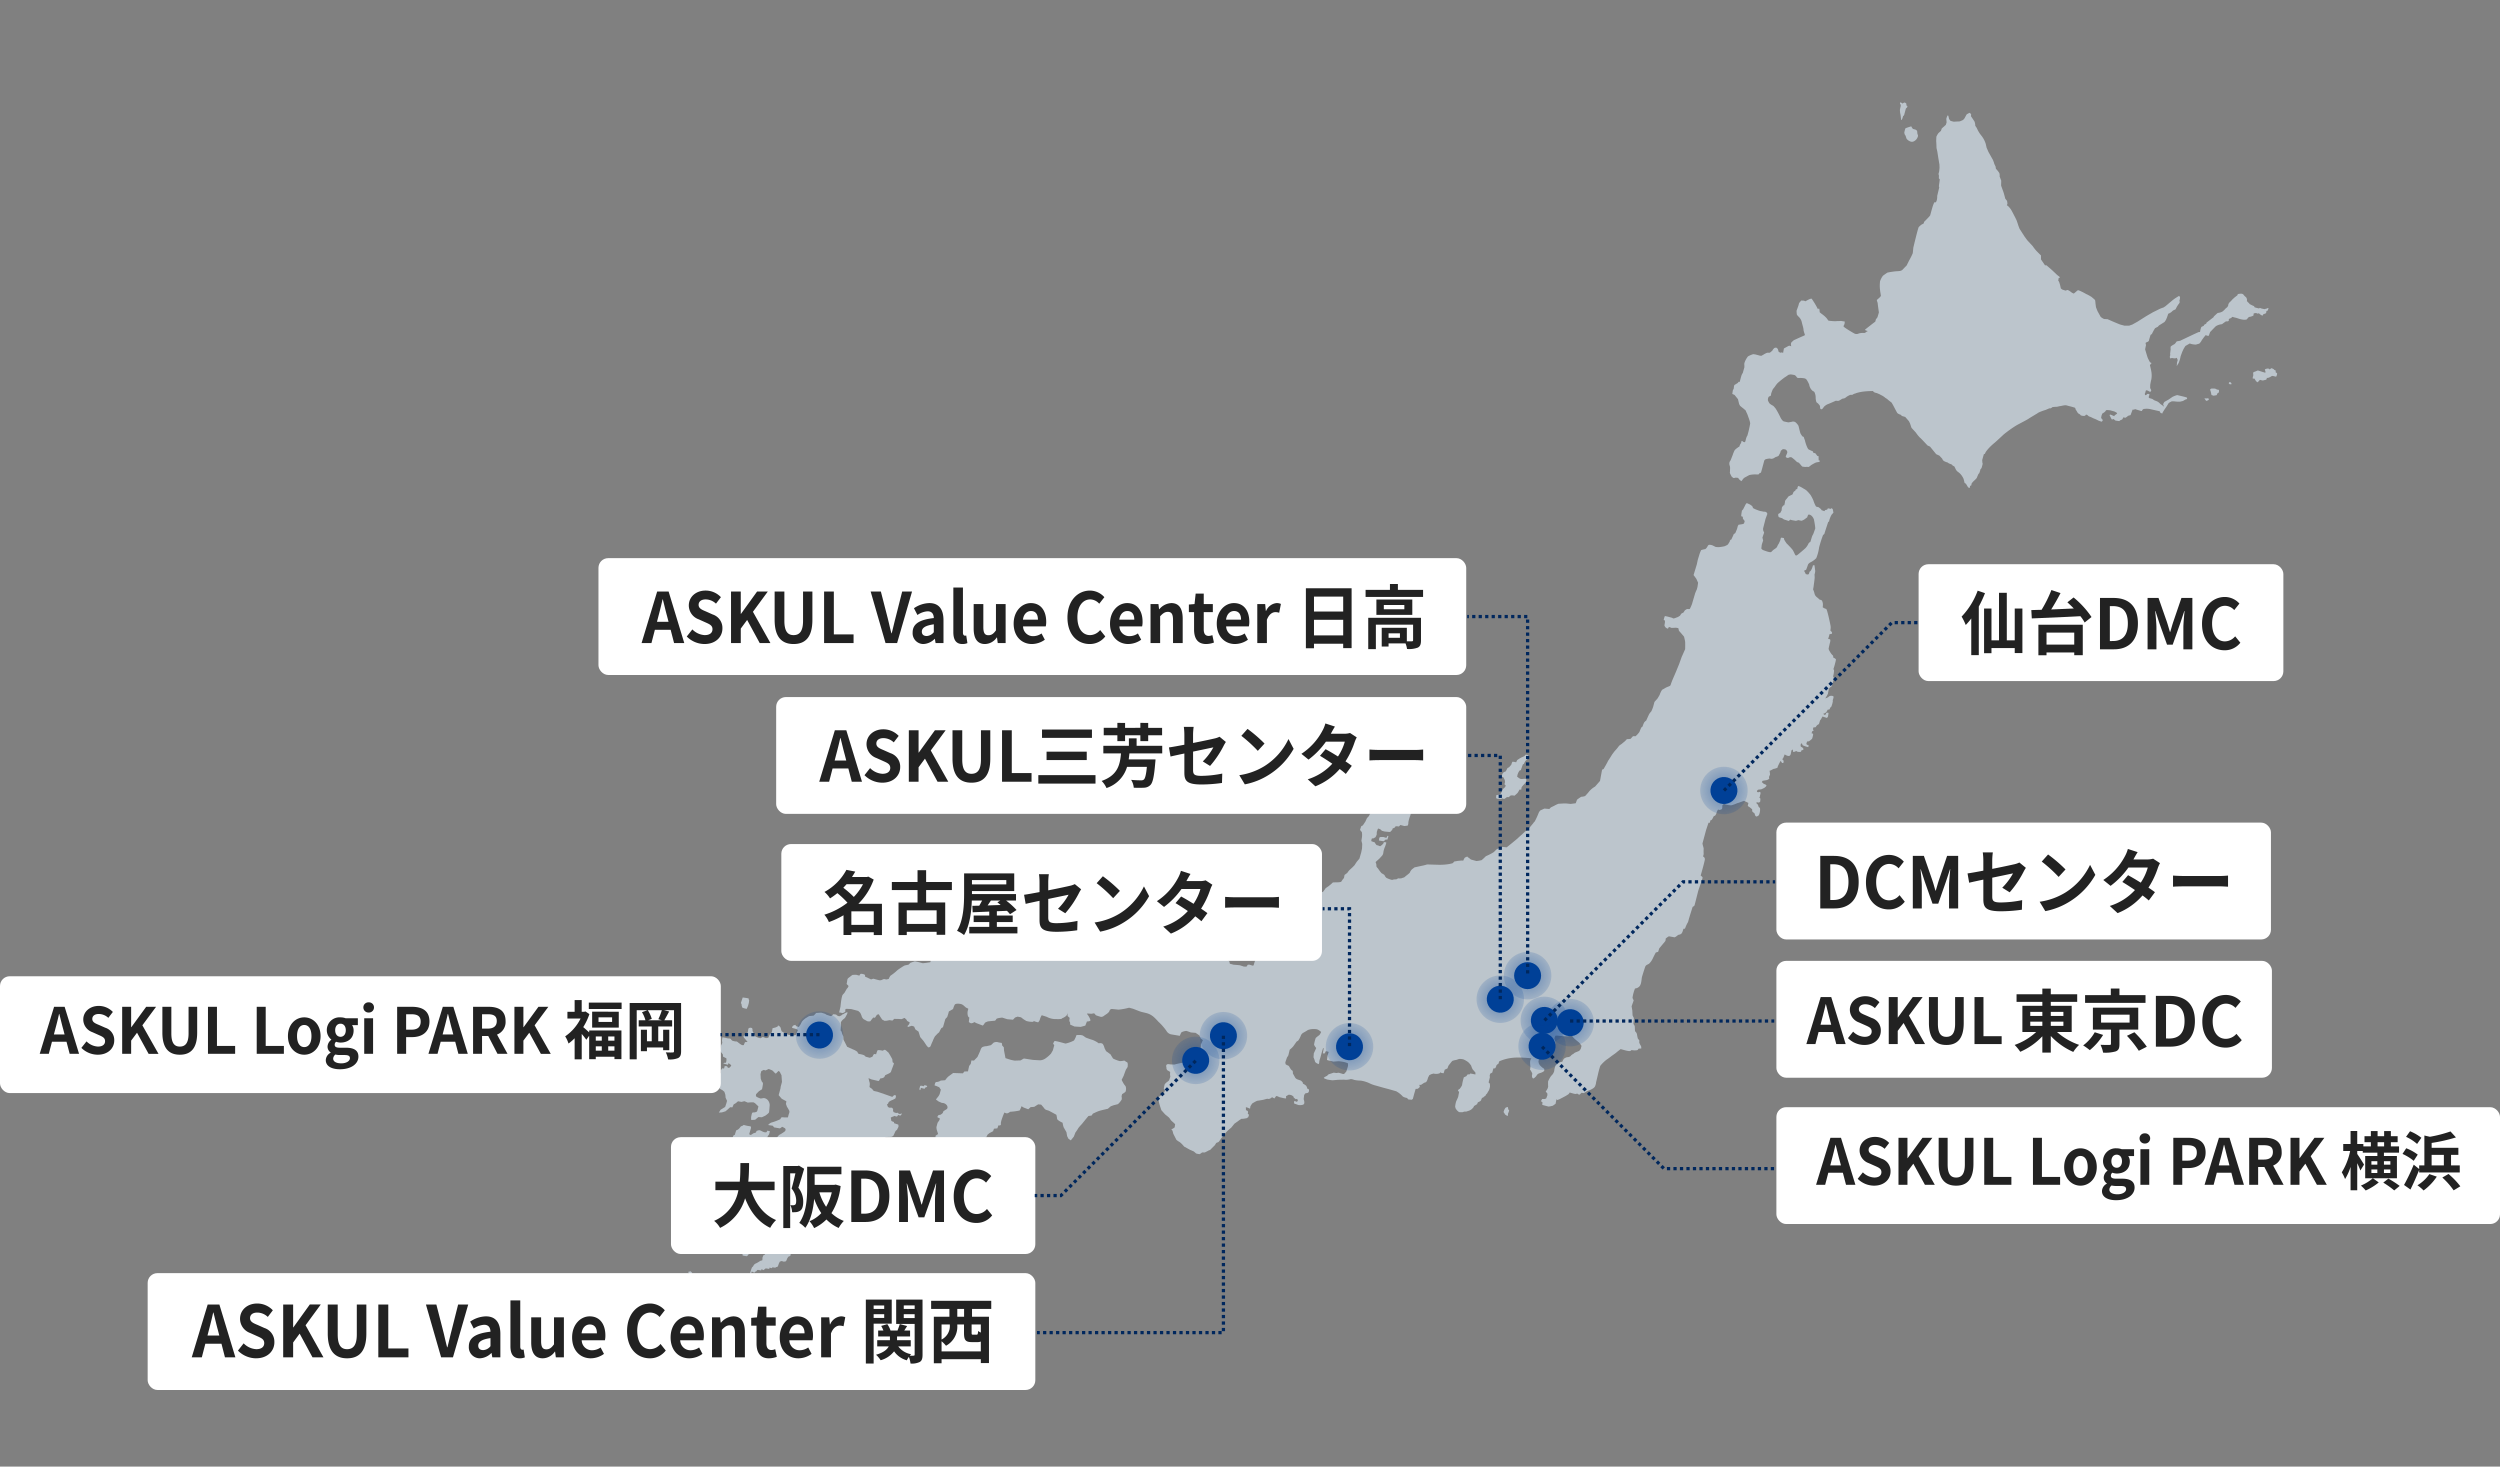
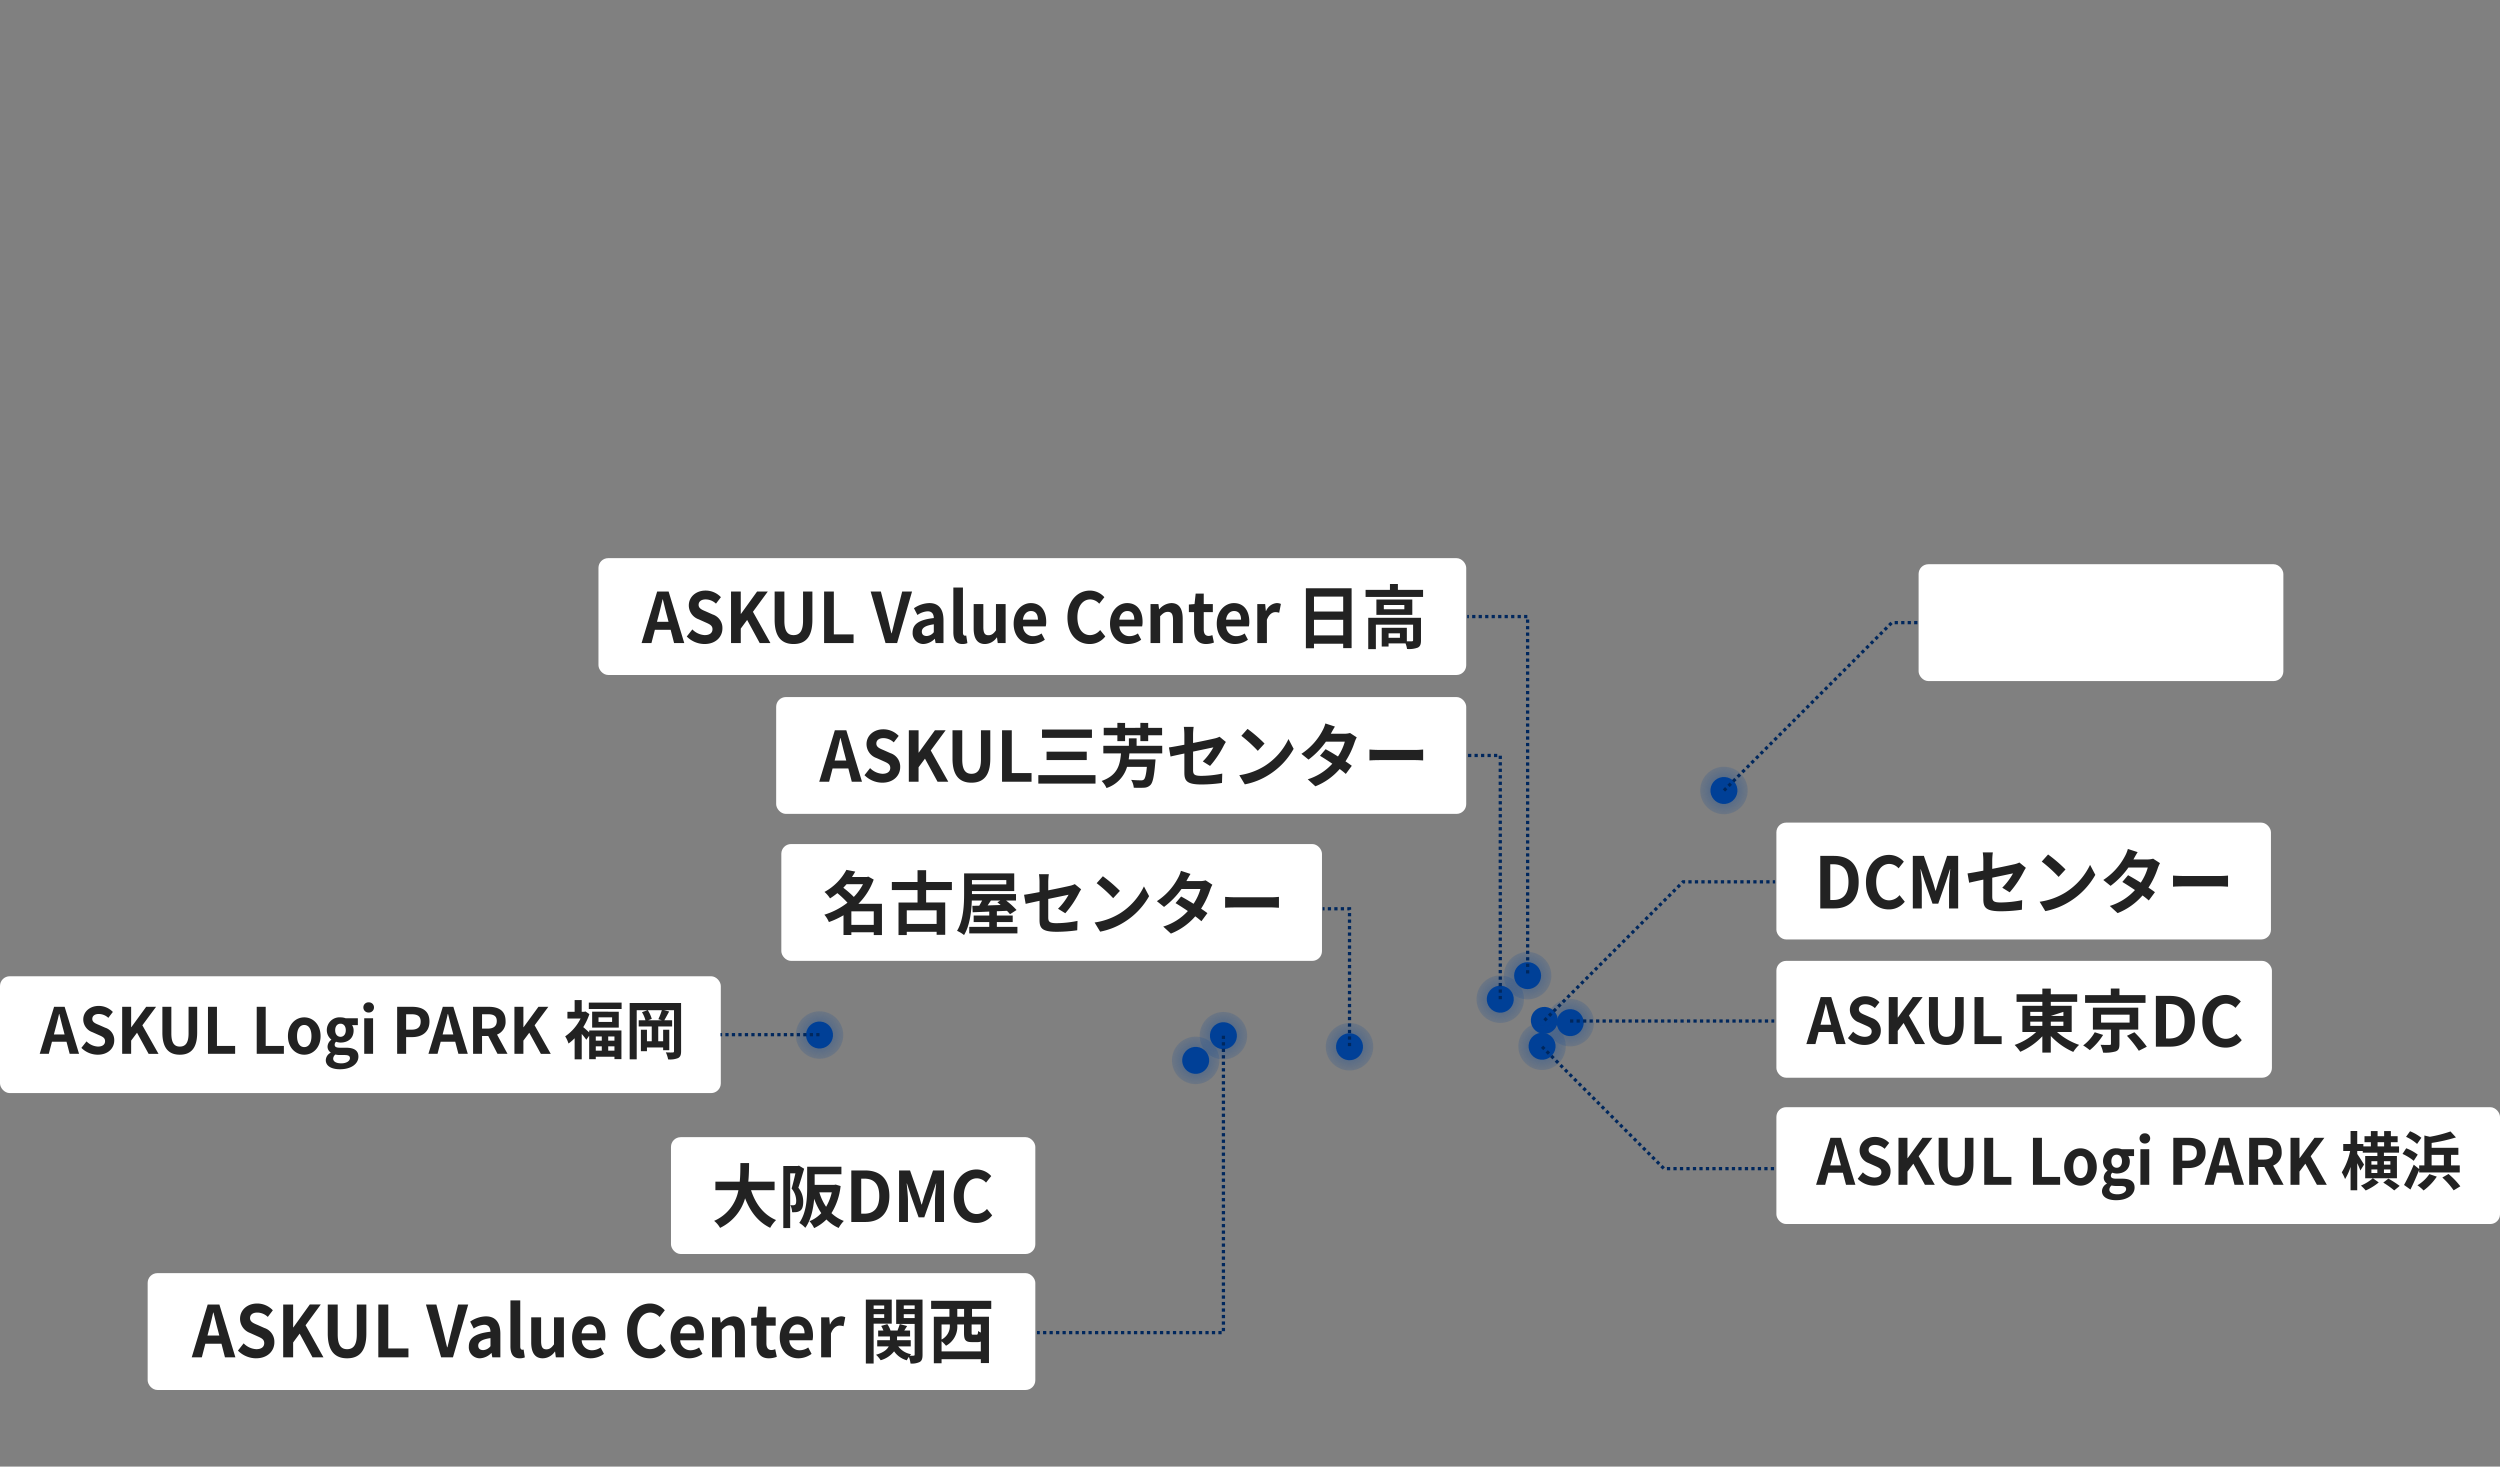
<svg xmlns="http://www.w3.org/2000/svg" width="770" height="451.714" viewBox="0 0 770 451.714">
  <rect x="0" y="0" width="770" height="451.714" fill="#808080" stroke="none" />
  <defs>
    <clipPath id="clip-path">
-       <rect id="長方形_23810" data-name="長方形 23810" width="484.622" height="411.04" fill="none" />
-     </clipPath>
+       </clipPath>
    <radialGradient id="radial-gradient" cx="0.5" cy="0.5" r="0.5" gradientUnits="objectBoundingBox">
      <stop offset="0" stop-color="#004097" />
      <stop offset="1" stop-color="#004097" stop-opacity="0.302" />
    </radialGradient>
  </defs>
  <g id="グループ_14025" data-name="グループ 14025" transform="translate(583.057 9508.162)">
    <g id="グループ_13997" data-name="グループ 13997" transform="matrix(0.996, 0.087, -0.087, 0.996, -358.018, -9508.162)">
      <g id="グループ_13996" data-name="グループ 13996" clip-path="url(#clip-path)">
        <path id="パス_10508" data-name="パス 10508" d="M16.557,4.047a1.557,1.557,0,0,1,.406-1.135,7.731,7.731,0,0,0,.751-.936l.637-.68.783-.724s-.075-.357.388-.448,1.085-.291,1.489.158a3.236,3.236,0,0,0,.781.654,1.387,1.387,0,0,1,.3.466,1.288,1.288,0,0,1,.089.67,2.628,2.628,0,0,0,.5.469,1.874,1.874,0,0,1,.443.423s.611.245.772.308.618.212.618.212l.214.349,1.236.217c.167.029.415-.2.415-.2A1.971,1.971,0,0,0,27,4.024a5.988,5.988,0,0,0,.881.087l.264-.126.29-.087s.388-.241.521-.218-.054.507-.129.735-.375.175-.375.175a6.08,6.08,0,0,1-.045.647c-.036.2-.841.472-.841.472s-.043.44-.249.438a1.812,1.812,0,0,1-.673-.29,3.732,3.732,0,0,1-.488-.363s-.142.217-.309.188a2.7,2.7,0,0,0-.529-.128,2.141,2.141,0,0,0-.537.112s-.184.07-.208.2.148.336-.066.574a4.259,4.259,0,0,1-1.26.5,2.961,2.961,0,0,0-.35.421c-.14.216-.249.438-.461.47s-.073.022-.637.094a7.123,7.123,0,0,1-2.017-.286,6.773,6.773,0,0,0-.836-.147l-.835-.147-.31.393-.606.306-.086.295a.3.3,0,0,1-.149.456c-.342.181-.553.006-.755.177l-.608.513-.449.4a4.257,4.257,0,0,0-1.827.781c-.434.509-1.579,1.928-1.579,1.928s-.253.852-.3,1.118-.993-.037-.993-.037A17.329,17.329,0,0,0,9.4,15.329a4.145,4.145,0,0,1-.68,1.121c-.111.05-.772.278-.963.382a6.2,6.2,0,0,1-1.439-.046l-.529-.128-1.259.881s-.465.883-.534,1.077-.343.974-.361,1.074-.295,1.086-.311,1.186-.068.574-.068.574A9.829,9.829,0,0,1,2.883,23c-.147.25-.477.95-.477.95l-.023-1.038.152-.868L2.166,21.4a1.669,1.669,0,0,1-.488.225,4.669,4.669,0,0,1-.992-.037s-.382.208-.476.157-.2-.448-.2-.448l.106-.6-.08-.324L.08,18.961a3.057,3.057,0,0,1-.072-.771c.041-.234,1.13-.938,1.13-.938a2.6,2.6,0,0,0,.317-.426c.147-.25.288-.466.288-.466l1.012-.269s5.345-3.16,5.484-3.17a3.443,3.443,0,0,0,.392-.069,6.284,6.284,0,0,1,.276-1.572,4.706,4.706,0,0,1,.691-.394l.092-.329.629-.44.052-.3L12.1,8.224l.287-.259.08-.262.811-.891a.822.822,0,0,1,.506-.324,3.545,3.545,0,0,0,1.194-.513,6.647,6.647,0,0,0,.908-1.047l.456-.437Z" transform="translate(451.214 49.637)" fill="#bcc5cc" />
        <path id="パス_10509" data-name="パス 10509" d="M130.522,54.135l2.173-2.168.614-.546,1.152-.866a.716.716,0,0,1,.364.477,5.1,5.1,0,0,1-.134,1.148s.18-.037.16.269a1.223,1.223,0,0,1-.278.606s-.4.688-.517.977-.3.739-.3.739l-.689.4a3.178,3.178,0,0,0-.467.5,3.464,3.464,0,0,1-.977.656,13.263,13.263,0,0,1-.354,1.42,4.326,4.326,0,0,1-.558,1.21l-1.629,1.229-.277.4-.813.512a12.405,12.405,0,0,0-.735,1.628c-.059.334-.474.537-.474.537s-.378,1.759-.363,1.865-.338.354-.338.354l-.572.313-.015.48a.212.212,0,0,1,.16.269c-.041.234-.162,1.315-.162,1.315s.927,2.368,1.058,2.6.781,1.24.781,1.24l.517.194-.463.677s.479,1.394.618,1.97a6.944,6.944,0,0,1,.2,2.412c-.129.735-.193,1.689-.193,1.689l.069.977s.412.59.389.724-.149.456-.35.421a3.2,3.2,0,0,1-.64-.285l-.5-.089a.411.411,0,0,0-.211.411,1.442,1.442,0,0,1-.184.657l.117.5s.476-.157.494-.258a.531.531,0,0,1,.493-.258,2.156,2.156,0,0,1,.361.1l-.191.9a.555.555,0,0,0,.46.323,4.1,4.1,0,0,1,.8.174l.5.295s.785.241.918.266a3.576,3.576,0,0,1,.783.447,3.26,3.26,0,0,0,.832.56c.2.036.36.305.36.305l.335.059s-.377-.411-.323-.712a2.3,2.3,0,0,1,.329-.7l1.213-.821,1.092-.91a8.036,8.036,0,0,1,1.4-.684c.167.029,2.691.37,2.98.49s.14.576-.027.546-1,.615-1,.615-.548.179-.878.294a10.413,10.413,0,0,1-1.8.061l-.732.043s-.919.527-.988.723-.586,1.172-.586,1.172-.595,1.032-.657,1.194a6.933,6.933,0,0,1-.351.627s.216.142-.042.234a.8.8,0,0,1-.595-.139l-.269-.426-2.592-.352a5.677,5.677,0,0,0-1.646-.049c-.643.128-.738.077-.991.342s-.094.535-.462.471-1.96-.415-1.96-.415l-.208.206-.486.018-.479,1.741-.739.283a4.988,4.988,0,0,1-.737.663,2.469,2.469,0,0,1-.674-.084,5.57,5.57,0,0,1-.245.611c-.1.189-.5.291-.5.291l-.411.377a10.444,10.444,0,0,1-1.227-.078,5.087,5.087,0,0,1-.549-.407s-.453.23-.548.179a2.275,2.275,0,0,1-.331-.471l-.484-.775a.244.244,0,0,1,.308-.186c.268.047,1.141.373,1.141.373a1.421,1.421,0,0,1,.153-.283,5.334,5.334,0,0,1,.568-.485l.114-.257a4,4,0,0,0-.989-.449l-.835-.147a2.207,2.207,0,0,0-.469-.082c-.106.015-1.16-.066-1.234.161a1.591,1.591,0,0,1-.452.61,3.841,3.841,0,0,1-.557.419l-.154.489a7.686,7.686,0,0,0-.107.808c.009.14.3.433.3.433l.3.259-.267.539a5.674,5.674,0,0,1-1.158-.272,10.94,10.94,0,0,0-1.329-.476c-.363-.1-.517-.194-.906-.331a5.032,5.032,0,0,0-.724-.2l-.582-.412-.368-.065a1.153,1.153,0,0,1-.232.338c-.169.177-.748.144-.882.12s-.48-.015-.557-.167-.426-.315-.426-.315A.946.946,0,0,1,106.4,89a5.733,5.733,0,0,0-.59-.758s-.119-.56-.432-.615-.664-.14-1.021-.2-1.072-.166-1.292-.227a2.146,2.146,0,0,0-1,.054c-.454.1-.8.25-1.159.324s-.784.276-.992.285-1.3.208-1.3.208a3.806,3.806,0,0,1-.461.4,1.594,1.594,0,0,1-.5.074s-.867.49-1.092.59a15.326,15.326,0,0,0-2.106,1.007c-.2.217-2.318,1.683-2.884,2.156s-3.008,1.952-3.8,2.548A39.622,39.622,0,0,0,84.39,97.76c-.514.576-2.055,2.28-2.475,2.712a18.323,18.323,0,0,0-1.649,1.8,11.212,11.212,0,0,0-.927,1.353,5.5,5.5,0,0,0-.2.586l-.326.149s-.281,1.467-.328,1.734a1.6,1.6,0,0,0,.073.633l.034.327a.549.549,0,0,1,.1.456c-.051.29-.129.735-.18,1.025a1.151,1.151,0,0,1-.326.54s-.161.913-.251,1.172-.234.281-.234.281-.278.8-.352,1.086a1.511,1.511,0,0,1-.276.526s-.5.6-.576.657a6.217,6.217,0,0,0-.443.564l-.181.244-.1.717-.369.142s.1.707-.185.656a.956.956,0,0,1-.546-.417c-.055-.079-.5-.686-.555-.763s-.384-.16-.44-.239a3.289,3.289,0,0,1-.166-.489,6.678,6.678,0,0,0-.331-.862,8.3,8.3,0,0,0-.514-.734,4.531,4.531,0,0,0-1.173-1.033,2.288,2.288,0,0,1-.874-.775l-.513-.871-.618-.271-.166-.235-1.046-.322-.374-.227a4.228,4.228,0,0,1-1.135-.337,1.355,1.355,0,0,1-.615-.683l-.951-.857-1.016-.363-2.1-2.161-.8-.28s-2.195-2.017-2.549-2.217a11.051,11.051,0,0,1-1.379-1.436l-1.464-1.338-.572-1.317-.392-.643-1.257-1.209-1.088-.214-.246-.3a3.748,3.748,0,0,1-1.1-.4c-.326-.241-1.9-3.023-2.258-3.223a8.763,8.763,0,0,1-1.072-.693,3.87,3.87,0,0,0-.791-.461,5.751,5.751,0,0,0-1.062-.624,8.8,8.8,0,0,1-.834-.354c-.218-.061-.912-.3-.912-.3a2.4,2.4,0,0,1-.776-.16,4.55,4.55,0,0,1-.511-.366,6.55,6.55,0,0,1-.729.1,21.646,21.646,0,0,0-2.534.426,14.572,14.572,0,0,0-1.753.564c-.091.123-.809.295-.912.484s-.866.214-.866.214a8.843,8.843,0,0,0-1.01.65,4.9,4.9,0,0,1-.623.534,4.673,4.673,0,0,1-.7.22s-.872.651-1.048.735a3.51,3.51,0,0,1-.882.051s-2.063,1.153-2.332,1.243a3.883,3.883,0,0,0-1.15.923c-.184.267-.4.849-.77.853s-.387-.412-.457-.793-.3-.512-.573-.79-.612-.314-.7-.605a4.546,4.546,0,0,1-.3-1.178,3.663,3.663,0,0,0-.389-1.446c-.276-.646-.509-.365-.882-.729a2.811,2.811,0,0,1-.688-.788,3.131,3.131,0,0,1-.385-.941,8.343,8.343,0,0,0-.829-1.294,1.112,1.112,0,0,0-.721-.471,7.867,7.867,0,0,0-1.491-.01c-.243.073-.73.1-.867-.037s-.485-.637-.886-.709a10.567,10.567,0,0,0-1.157-.088,4.714,4.714,0,0,0-.652.184c-.126.07-.735.652-1.015.809a27.092,27.092,0,0,0-2.158,2.078,9.923,9.923,0,0,0-.673,1.076c-.075.17-.562.843-.562.843a10.883,10.883,0,0,0-.411,1.421,4.774,4.774,0,0,1-.077.7s-.563.2-.659.481a2.1,2.1,0,0,0-.094.926,3.239,3.239,0,0,0,.632.984,4.807,4.807,0,0,0,1.029.549c.363.156.83.766.937.808a28.537,28.537,0,0,1,1.651,2.5c.19.355.783,1.171,1.228,1.25s1.393.176,1.393.176l.961-.245a1.375,1.375,0,0,1,1.176-.022,4.2,4.2,0,0,1,1.077,1.062s.673,2.048.816,2.28.654.85.654.85.428.052.467.22.35.751.412.923.148.462.327.883.7,1.617,1.062,1.795,1.361.493,1.361.493l.2.448s.55.005.687.144.434.535.574.652a.416.416,0,0,0,.36.04l.069.128s.047.651.082.841.009.346.1.361.35-.029.333.2-.52.345-.52.345a3.73,3.73,0,0,0-.728.217,13.392,13.392,0,0,0-1.355.91,8.159,8.159,0,0,1-.6.56c-.083.077-.47.055-.47.055a1.326,1.326,0,0,0-.447.059,4.953,4.953,0,0,1-1.145-.018l-.457-.4a4.834,4.834,0,0,0-.726-.7c-.152-.05-.549-.142-.549-.142s-.784-.643-.887-.709-.554-.373-.554-.373a1.614,1.614,0,0,0-.44-.239,2.058,2.058,0,0,0-.514.049,1.927,1.927,0,0,1-.433.245.988.988,0,0,1-.6-.106c-.336-.175-.046-.651-.029-.74s.292-.753.2-1a1.359,1.359,0,0,0-.426-.58c-.2-.174-.988-.129-.988-.129a3.581,3.581,0,0,0-.581.564c-.046.13-.129.6-.129.6s-.387.9-.425.982a2.63,2.63,0,0,1-.543.342,1.737,1.737,0,0,0-.717.424,1.794,1.794,0,0,1-.915.368l-.52-.046a5.742,5.742,0,0,0-1.283.372,2.113,2.113,0,0,0-.294.363s-.6,3.432-.677,3.718-.434.245-.434.245a.62.62,0,0,1-.313.472c-.273.114-1.109.034-1.4.144a6.954,6.954,0,0,0-1.386.308c-.336.216-1.429.942-1.429.942s-.443.428-.471.583a2.382,2.382,0,0,1-.4.573l-.406-.3s-.454-.287-.494-.454-.378-.2-.378-.2l-.624.028a1.368,1.368,0,0,1-.557.154,2.607,2.607,0,0,1-.62-.386s-.7-1-.659-1.218-.05-1.158-.037-1.224a2.309,2.309,0,0,0-.161-.786,2.351,2.351,0,0,1-.185-.514,3.78,3.78,0,0,1-.017-.554,2.133,2.133,0,0,1,.3-.66l.511-1.725.093-.4s.26-.827.306-.957a4.106,4.106,0,0,1,.421-.568l.7-.612.289-.2a6.106,6.106,0,0,1,.189-.679,3.781,3.781,0,0,1,.268-.481s-.01-.6.158-.638.4.231.4.231l.535.093.174-.337a8.128,8.128,0,0,1,.277-1.444,1.145,1.145,0,0,0,.19-.426L6,103.581s.309-2.151.271-2.456A6.434,6.434,0,0,0,5.87,100c-.094-.246-.434-.927-.562-1.247a8.185,8.185,0,0,0-.523-.942l-.2-.426L4,96.935s-.947-.627-1.213-.812A2.054,2.054,0,0,1,2.3,95.35l-.42-1.269L.716,92.865,0,92.624l.051-1.07L.3,90.931l.008-.826.121-.3.951-.7.253-.393.315.033s.319-1.943.411-2.2.3-.682.3-.682L2.994,84.1s-.073-.633-.061-.7-.148-.071,0-.781A6.279,6.279,0,0,1,3.8,80.683a7.642,7.642,0,0,1,1.547-.831l.663.026,1.448.254.435.008s.752-.488.864-.605a6.917,6.917,0,0,1,.845-.5l.678-.064.142-.022s.734-.651.766-.83a1.844,1.844,0,0,1,.6-.79,1.118,1.118,0,0,1,.585-.057,1.557,1.557,0,0,1,.449.447c.029.1.266.712.266.712l.53.254.414-.134.467.083.023-.387.1-.97s1.224-.818,1.3-.873a.705.705,0,0,1,.5-.1c.174.054.366.133.366.133a1.989,1.989,0,0,0-.119-.5,1.278,1.278,0,0,1,.078-.7c.038-.086.683-.753.683-.753s2.935-1.665,3.08-1.708.185-.267.185-.267a10.988,10.988,0,0,1-.527-1.31,4.649,4.649,0,0,0-.273-1.06c-.138-.392-.479-1.324-.613-1.739a3.633,3.633,0,0,0-.7-1s-.5-.431-.578-.492a3.648,3.648,0,0,1-.324-.379,9.782,9.782,0,0,1-.191-1.136c.024-.134.425-1.625.425-1.625l.144-.825.276-.388.309-.451.855-.033.479.153s1.483-1.117,1.842-.94a25.571,25.571,0,0,1,2.215,3.078s.148-.319.277-.273.236.617.236.617l.074.5a9.71,9.71,0,0,0,.906.595,8.529,8.529,0,0,1,1.4,1.051c.169.213.61.7.61.7a18.056,18.056,0,0,0,2.161-.01,9.94,9.94,0,0,1,1.177-.16L31.4,67.3l1.178.092s0,.643-.014.733-.255.668-.267.734.48.406.48.406a34.274,34.274,0,0,0,3.179,1.582,1.562,1.562,0,0,0,1.274-.189,4.313,4.313,0,0,1,1.425-.267c.319-.047.492-.051.549-.179a3.786,3.786,0,0,1,.712-.53s-1.115-.126-.86-.392.912-.873.912-.873l1.238-1.16.737-.663.124-.7.435-.716.3-1.5s-.452-1.94-.543-2.4a2.962,2.962,0,0,0-.309-.986c-.088-.084-.1-.4-.1-.4l.761-.8.368-.521-.156-.682a14.694,14.694,0,0,1-.444-2.18,14.527,14.527,0,0,1-.063-1.6,5.888,5.888,0,0,1,.724-1.768c.175-.211,1.3-1.114,1.3-1.114a25.568,25.568,0,0,1,2.627-.641c.955-.142,1.58-.17,2.027-.746s1.054-1.3,1.054-1.3l.623-1.579a20.893,20.893,0,0,0,.931-2.352c.024-.341.032-1.752.032-1.752s.9-6.112,1.1-6.423a5.694,5.694,0,0,1,.766-.83l.663-.435.088-.5s.829-.991,1.185-1.445a7.69,7.69,0,0,0,.5-.7s.335-1.906.516-2.736a9.982,9.982,0,0,1,.425-1.44s.428.315.629-.442a4.042,4.042,0,0,0,.064-1.538l.4-2.686-.147-.336.1-2.119L57.6,20.9l-.032-.8-.185-.514.129-.735.028-1.132-.125-1.056-.35-1.337s-.49-1.912-.566-2.27-.417-1.348-.417-1.348-.191-1.653-.25-1.9-.1-1.6-.1-1.6a5.4,5.4,0,0,1,.507-1.117c.22-.272.72-.77.72-.77l.208-.79,1.144-1.212.175-.8L58.3,2.452s.2-1.136.4-1.1.382.964.465,1.081.491.535.491.535l.969.17,1.413-.2.458-.057s.757-.383.954-.521a2.439,2.439,0,0,0,.451-.61s.354-.834.469-1.089a.835.835,0,0,1,.443-.37s.327-.287.5-.291.5.469.5.469l-.022.513s1.039,1.274,1.26,1.588a4.076,4.076,0,0,1,.331,1.252l.493.592a9.8,9.8,0,0,0,1.7,2.321,7.74,7.74,0,0,1,1.512,2.38l.355,1.12.694,1.27s1.314,1.932,1.535,2.246A8.314,8.314,0,0,1,74.238,15l.462.771.157.67a9.562,9.562,0,0,1,1.164,1.217,2.39,2.39,0,0,1,.184,1.043l.606,1.255.1,1.533s.534,1.15.832,1.8.785,2.068.785,2.068l.618.66.186.769-.117.668.231-.005a8.881,8.881,0,0,1,1.062,1.014c.338.428,1.813,2.755,2.054,3.211s.721,1.643.721,1.643l.438.9,1.721,2.233s.8.922.957,1.086S88.22,39.19,88.22,39.19a12.46,12.46,0,0,0,1.274,1.374c.6.518,1.522,1.278,1.522,1.278l.107,1.214,1.4,1.716.425-.063s1.633,1.16,2.077,1.514,1.13.887,1.329,1.061a9.731,9.731,0,0,0,.866.566l.236.225-.412.249-.051.818a1.126,1.126,0,0,1,.338.428,11.728,11.728,0,0,1,.617,1.716c-.032.179.56.466.56.466l1.017.226a2.224,2.224,0,0,1,.642-.255,6.547,6.547,0,0,1,.762.364l.622.386.564.191.78-.781a.7.7,0,0,1,.614-.352,17.185,17.185,0,0,1,2.364.922l.9.343.763.364a12.732,12.732,0,0,1,1.264.912,5.146,5.146,0,0,1,.228,1.051l.257,1.148.578,1.159s.983,1.459,1.13,1.669a4.169,4.169,0,0,0,1.1.56l1.063-.042s.823.282,1.388.474,1.564.506,1.564.506l1.047.322,1.381.243,1.4-.121.949-.43,1.46-.983L125,57.608l1.939-1.358s1.435-.85,1.75-1.071a11.615,11.615,0,0,1,1.307-.642Z" transform="translate(317.966 1.426)" fill="#bcc5cc" />
        <path id="パス_10510" data-name="パス 10510" d="M1.983,0a2.265,2.265,0,0,0,.6.749l.8.142.5.317.192,1a.848.848,0,0,1,.179.812A2.358,2.358,0,0,1,3.11,4.563a1.31,1.31,0,0,1-1.072.087A2.547,2.547,0,0,1,.876,3.94c-.1-.2-.234-.5-.328-.747a2.4,2.4,0,0,0-.4-.576L0,2.132A7.235,7.235,0,0,1,.243.751,18.5,18.5,0,0,1,1.983,0" transform="translate(363.741 7.124)" fill="#bcc5cc" />
        <path id="パス_10511" data-name="パス 10511" d="M.859,5.443.539,3.871A6.056,6.056,0,0,1,.21,2.342C.244,1.889.346,1.31.346,1.31L.343.8S-.018.51.065.3-.179.115.149.08a1.08,1.08,0,0,1,.682.3s.443-.428.71-.38A1.319,1.319,0,0,1,2.11.426S1.861.8,2.128.842a.352.352,0,0,1,.226.545,2.149,2.149,0,0,1-.346.4L1.671,3.7a.716.716,0,0,1-.317.5s-.2,1.389-.5,1.245" transform="translate(361.577 -0.001)" fill="#bcc5cc" />
        <path id="パス_10512" data-name="パス 10512" d="M0,.087S.364.1.55.092s.784-.276.846.149S.6.836.6.836Z" transform="translate(462.957 82.636)" fill="#bcc5cc" />
        <path id="パス_10513" data-name="パス 10513" d="M.559,2.076S.241,1.01.139.807-.09.537.092.294A.7.7,0,0,1,.637.068L1.292,0l.49.086.333.2s.53-.137.617.154a1.047,1.047,0,0,1-.022.64A.267.267,0,0,1,2.4,1.3l-.259.689-.917.251Z" transform="translate(464.492 79.453)" fill="#bcc5cc" />
-         <path id="パス_10514" data-name="パス 10514" d="M.317.678,0,.392S.212-.029.389,0,.877.363.877.363l-.01.32Z" transform="translate(469.999 77.045)" fill="#bcc5cc" />
        <path id="パス_10515" data-name="パス 10515" d="M2.105,4.09c-.04.223-.571.634-.571.634l-.48-.406L.532,3.629l-.477.1L0,3.26l.115-.393-.04-.558s-.226-.545.215-.7,1.017-.555,1.15-.532,2.214.481,2.214.481l.165-.154L3.506.569A1.907,1.907,0,0,1,4.536.2c.4.071.414.257.414.257L5.49,0a5.544,5.544,0,0,1,.654.207.852.852,0,0,1,.235.225l.557.236-.079.446a3.525,3.525,0,0,1,.5.317c.119.112-.1,1.085-.232,1.062S6,2.34,6,2.34s-.4.161-.463.286a4.411,4.411,0,0,1-.911.483l-.268-.047a1.639,1.639,0,0,1-.086.49c-.084.216-.456.241-.456.241a2.1,2.1,0,0,1-.776.231l-.758-.133Z" transform="translate(477.236 71.684)" fill="#bcc5cc" />
        <path id="パス_10516" data-name="パス 10516" d="M203.515,185.441l-.375.393a3.264,3.264,0,0,1-.274.908c-.144.166-.6.161-.6.161l-.229,1.3-.605.392-.111.629.114.442-.257,1.675s.271.2.369.295.119.632.167.794a4.336,4.336,0,0,1-.243,1.372c-.1.135-.479.986-.479.986s-.375.393-.372.586-.368.355-.368.355l-.382.43-.28.065a7.915,7.915,0,0,0-.249.76c-.032.186-.337.4-.337.4l-.6.354-.179.581-.923.679s.073.241-.4.77a2.655,2.655,0,0,1-1.016.777c-.249.109-.827.351-.827.351l-.5.027-.66.267-1,.052-.646-.458-.447-.5-.243-.577a7.392,7.392,0,0,1,.2-1.8c.2-.463.458-1.3.458-1.3l.162-1.577s-.48-.314-.366-.523a1.217,1.217,0,0,1,.456-.417,6.155,6.155,0,0,0,.629-1.19,12.978,12.978,0,0,1,.2-1.763c.14-.586.036-.643.248-.758s.686-.415.686-.415a1.305,1.305,0,0,1,.232-.457c.138-.128.714-.142.714-.142s.046-.259.163-.277,1.578.163,1.578.163l-.051-.583s-.779-.786-.883-.844a4.992,4.992,0,0,1-.6-1.139,5.3,5.3,0,0,0-1.006-1.017,6.8,6.8,0,0,0-1.555-.733,5.3,5.3,0,0,0-1.256-.029c-.154.01-.877.419-1.149.447a5.257,5.257,0,0,0-.982.363l-.357.511-.686,1.066-.223.84-.809.469-.234,1.107a2.583,2.583,0,0,1-.866-.077c-.209-.112-.036-.235-.209-.112s.333.059-.338.4a3.172,3.172,0,0,1-1.674.165l-.7.26-.56.36-.336.821a4.081,4.081,0,0,1-.32,1.167,1.043,1.043,0,0,1-.691.452l-.936.753-.582.051s.287.318.243.577-.576.664-.576.664l-.627.082s-.324,1.625-.363,1.847-.228,1.3-.228,1.3l-.319.289-1.071,0-.424-.419s-1.132-.084-1.45-.447a8.083,8.083,0,0,0-1.323-.959l-.7-.354s-1.847-.364-2.589-.494l-1.633-.287s-1.773-.35-2.627-.5a10.356,10.356,0,0,1-1.815-.549,9.612,9.612,0,0,0-2.589-.494,9.591,9.591,0,0,1-2.018-.05s-.9-.311-1.332-.042a5.235,5.235,0,0,1-1.8.255l-1.754.189s-1.582.295-1.736.306-1.517-.075-1.517-.075-1.217-.253-1.185-.439.929-.715.929-.715l.432-.5.784-.322.746-.327.91.045a3.093,3.093,0,0,1,.638-.154c.111.019,1.366.278,1.366.278l.317-.059.595-.775s.283-1.174.361-1.619a2.393,2.393,0,0,0-.126-1.017s-.55-.135-1.107-.232a14.534,14.534,0,0,0-1.7-.109l-.706.1-.869.153-1.755-.232-.328-.1.05-1.369.277-1.136s-.766-.212-.9-.12-.216.574-.216.574l-.3.176-.37-.065.156-1.54-.222-.04s-.28,1.366-.311,1.551-.268,1.52-.287,1.632a3.909,3.909,0,0,0-.2,1.15,1.256,1.256,0,0,1-.124.7s-1.093-.306-1.206-.748a6.842,6.842,0,0,0-.553-1.205l-.014-1.227.6-1.692-.416-.454-.337-.48a10.159,10.159,0,0,1,.342-2.159,11.663,11.663,0,0,1,1.056-1s.559-1.01.374-1.043-.83-.719-1.721-.647a5.429,5.429,0,0,0-2.339.469c-.363.318-1.315.954-1.315.954a1.722,1.722,0,0,0-.71.984,6.705,6.705,0,0,1-.657,1.566l-.486.374s-.668,1.182-.931,1.594a7.869,7.869,0,0,1-.951,1.057s-.257,1.675-.276,1.787a5.58,5.58,0,0,1-.347.665s-.365,1.427-.386,1.538a2.708,2.708,0,0,0,.162.6,3.86,3.86,0,0,0,.784.328c.259.046.521.513.521.513s.544.822.841.874.3.894.3.894l.88,1.3a1.811,1.811,0,0,0,.875.461c.587.14.951.244.951.244l.535.438.121.4a7.69,7.69,0,0,1,1.047.567,2.713,2.713,0,0,1,.449.92.442.442,0,0,1,.549.364,1.016,1.016,0,0,1-.225.84l-.852.271-.283.525-.036,1.293a3.024,3.024,0,0,1,.253.733c.029.273.18.72-.324.975a3.453,3.453,0,0,1-1.376.217l-1.353-.352-.077-.435.065-.37.84.225.24-.494-.305-.435-.374.163-.683-.465-.1-.286a1.854,1.854,0,0,0-.807-.41,2.893,2.893,0,0,0-.719-.05l-.785.55a3.938,3.938,0,0,1,.082.627c-.02.111-.806.012-.806.012l-1.268-.185s-.963-.4-1.076-.189-.433.726-.433.726l-.568-.253s-.078-.206-.54.249a1.16,1.16,0,0,1-1.08.268l-1.187.442-1.043.276-.837.2a11.949,11.949,0,0,0-1.432.972c-.107.172-.46.874-.46.874l-.057.756-.8-.255-.52-.092.11.9.573.216.126.366-.041.452.4.338-.167.735-.486.373-1,.245-.626.082-1.935,1.648-.928,1.366a13.873,13.873,0,0,0-1.413,1.51c-.221.382-.9,1.409-.9,1.409a3.734,3.734,0,0,0-.558.781,7.628,7.628,0,0,1-.6,1l-.672.341-.4.771-.77.9s-.552.744-.663.725-.634.347-.634.347l-.816.507-.812.049a4.362,4.362,0,0,1-.717.6,6.064,6.064,0,0,1-1.089-.115l-.744-.552L111.315,220l-1.88-.827a7.667,7.667,0,0,0-1.463-1.252,5.389,5.389,0,0,1-1.077-.61l-1.106-1.762-.332-.938-.4-.338s.947-.6.973-.747.059-.983.059-.983l-1.347-1.04-.379-.449a2.289,2.289,0,0,0-.454-.462c-.271-.2-1.132-.735-1.261-.872s-1.148-1.083-1.148-1.083-.8-1.847-.808-1.926-.35-1.056-.35-1.056-.7.234-.426-.329a2.051,2.051,0,0,1,.76-.988,3.606,3.606,0,0,0,1.09-.982,6.026,6.026,0,0,0,.305-.863l-.407-.582s.07-.829.135-1.2.813-1,.813-1,.44-.331.48-.553.253-1,.253-1l-.162-.82-.01-.664a4.226,4.226,0,0,0-.772-.392c-.2-.034-.429-.457-.429-.457l-.1-.58a.705.705,0,0,1,.027-.734c.259-.311,1-.181,1-.181l1.334-.046s2.186-.762,2.533-.777a9.779,9.779,0,0,0,1.566-.642,3.789,3.789,0,0,0,1.506-.959,15.279,15.279,0,0,1,1.132-1.215l.98-1.662-.089-1.661.507-1.363-.689-.428-.56-.94-1.183-.668-1.455.012s-1.278-.34-1.39-.359-1.469.314-1.623.747-.318.938-.318.938l-2.791-.223a2.216,2.216,0,0,1-1.44-.942,17.794,17.794,0,0,0-2.75-2.626c-.393-.374-1.057-.95-1.328-1.15a5.51,5.51,0,0,0-2.33-1.1c-1.187-.209-1.646-.213-2.375-.417s-2.037-.589-2.037-.589l-1.261-.222a19.154,19.154,0,0,1-3.216.887c-.606-.029-1.906-.029-1.906-.029a.759.759,0,0,0-.8.624c-.117.668-1.325,1.449-1.325,1.449s-.589.738-1.256.62-1.471-.336-1.471-.336l-.59-.562-.881.227-1.227.013a.234.234,0,0,0,.1.323,5.648,5.648,0,0,1,1.025,1.557c.218.5-1.02.586-1.02.586l-.384,1.309-1.392.52-1.919.045-1.371-.47s-.018-.769-.227-.882-.1-1.164-.1-1.164l-.677-.5-.126-1.016a1.484,1.484,0,0,1-.332,1.012,4.291,4.291,0,0,1-1.222.855s.258.274-1.749.38a5.834,5.834,0,0,1-2.981-.448l-1.545-.349a4.023,4.023,0,0,0-.457,1.3,1.918,1.918,0,0,1-.48.987l-.964-.17-.433-.152s.2.188-.361.318a7.1,7.1,0,0,1-1.895-.1l-.912-.467-.825-.527-1.052-.108-.746.328-.59.738-1.758,0-1.619-.361s-1.5.271-1.7.541-.179.581-.65.651-1.9.354-1.9.354-.906.377-.946.6a3.623,3.623,0,0,1-.527.825l-2.113-.6-.567-.253s-.724.637-1.218.4l-.493-.24.026-1.449s-.31.022-.516-.549a3.635,3.635,0,0,1-.162-1.252l.144-.817a3.132,3.132,0,0,0-.641-.266c-.223-.04-1-.863-1.663-.98s-1.745-.078-1.972.341a6.387,6.387,0,0,0-.4,1.384l-1.222.855-.13.742-.229,1.006-.526.672-.5,2.563-.466.326a11.638,11.638,0,0,0-.514,1.185c-.034.2-.451.532-.451.532l-.785.983a12.092,12.092,0,0,0-.456,1.144,2.745,2.745,0,0,1-.128.437s-.287.765-.451,1.4a.734.734,0,0,1-.765.58l-.523-.5-1.046-1.306-1.129-1.116-.679-1.649-1.017-.587-.463-.846-.733-.18-1.21.5s-.128-.43.037-.5.352-.55.352-.55l.078-.444-.806-.346-.326-.466-.591-.41-.846.463-1.024.024-1.24.087-.508.573-.908-.057-.862.257-.677.084-.757-.337-.416-.532-.5-.647-.244-.35-.548.209-.529.978-.5-.037a7.649,7.649,0,0,0-.762,1.14c-.034.2-.91.248-1.14.106s-.806-.346-1.085-.5a2.27,2.27,0,0,1-.589-.715l-.177-.439-.389-.68-.673-.526-2.127-.374a13.512,13.512,0,0,0-1.8.091,1.386,1.386,0,0,0-.023.71c.1.273-.55.516-.55.516s-.142.23-.628.093-.735.125-.666-.271.23-1.592.23-1.592l.014-.66s.017-.965.063-1.518a11.385,11.385,0,0,1,.16-1.2c.07-.4.486-.73.646-1.058s.572-1.226.572-1.226.634-.7.38-1-.608-.311-.539-.707.059-.908.12-1.254.692-.744.825-.926a4.461,4.461,0,0,1,.657-.546l1.042-.123,1.038.183s.163-.635.518-.623a2.693,2.693,0,0,1,1.088.192c.18.134.152.587.152.587l.724.23,1.192.465.664-.291.841.148,1.038.183a1.817,1.817,0,0,0,.687-.134,7.742,7.742,0,0,1,.73-.382l.751.082.7-.234s.273-.972.613-1.167a15.617,15.617,0,0,0,1.841-1.767,20.831,20.831,0,0,1,2.071-1.624l1.183-.352.517-.623,1.326-.582,1,.125,1.483.26.951-.189,1.332-.327a4.327,4.327,0,0,1,.35-1.111,1.262,1.262,0,0,1,.747-.481l.892-.148a1.7,1.7,0,0,0,.725-.638,3.162,3.162,0,0,1,.642-.753c.25-.262.8-.778.8-.778l.835-.107.555-.259.742-.737.881-.661.692-.744,1.344-.682s.86-.257,1.02-.585,1.047-.734,1.047-.734l1.257-.186.863-.562s1.044-.429,1.213-.807a11.337,11.337,0,0,1,.954-1.362,7.323,7.323,0,0,1,.7-.794,3.817,3.817,0,0,1,1.09-.114l.446.078s.1-.594.526-.672a18.105,18.105,0,0,0,2.105-.955c.332-.146,1.609-.738,1.644-.935a.373.373,0,0,1,.249-.263l.289-.765.112-.643-.419-.226a2.676,2.676,0,0,1,.2-.832,3.179,3.179,0,0,1,.317-.352l.619-.043.675.221.2-.576s1.139.2,1.444.2.6-.506.6-.506.186-.477.334-.452.675.221.675.221l.31-.608,1.088.191,1.435.253.634.162-.018-.767.415-.336.2-.271.817-.009.651.064.25-.262.777-.068.29-.2.414-.029.289.1.162.234,2.348.566a2.173,2.173,0,0,1,.733.18.7.7,0,0,1,.343.366l-.38,1-.371.088-.12.387.557.608a4.565,4.565,0,0,1,.737.742c.114.223.428.177.558.3a6.535,6.535,0,0,0,.887.462l1.021-.586.651-.8.652.064s-.213-.241.092-.239,1.708.148,1.708.148.25-.263,1.14-.106a3.39,3.39,0,0,1,1.651,1.056l.5-.218.582.458.922.264,3.462.61s1.492.212,1.64.237a8.521,8.521,0,0,0,1.388-.061,8.869,8.869,0,0,1,1.411.094l1.371.037.439-.177.451.334.757.337.82-.314a9.328,9.328,0,0,1,.961-.609l1.21-.36a4.084,4.084,0,0,1,.67-.112c.111.02.9.083.9.083l.733-.253s.559-.132.585-.28.486-.374.486-.374l.557.1.424-.231.49-.181.763-.211,2.046.322s.9.311,1.012.332a2.667,2.667,0,0,1,.511.357l.424-.231.281.355.686.235a17.994,17.994,0,0,0,2.034.4,1.9,1.9,0,0,1,.668.117l.483.734.35.406s.04.428.3.474a.543.543,0,0,0,.46-.225s-.333-.059.066-.371.573-.434.573-.434l.345-.437.472-.3.52.091.5-.218.078-.444a3.226,3.226,0,0,1,.566-.169c.154-.012.517-.331.634-.347a2.035,2.035,0,0,0,.416-.194,4.871,4.871,0,0,0,.732-.026l.2-.041.281-.295s.051-.068.368-.126a3.2,3.2,0,0,1,.545-.057l.755.056.2-.271.548-.286a2.868,2.868,0,0,1,.467.388,2.421,2.421,0,0,1,.156.64l.277.163.229.652-.047.489.258.274s.324.326.255.5-.153.431-.153.431l-.315.059-.271.451-.373.163-.477.757-.479.107-.331.363-.209.536a2.046,2.046,0,0,0-.129.513,1.769,1.769,0,0,0,.269.429l.474.351.373.486-.1.594.042.2.746.322.465-.032.79-.359.7-.489a1.679,1.679,0,0,0,.926-.258,2.1,2.1,0,0,0,.388-.467s.345-.437.641-.384a1.1,1.1,0,0,1,.548.364l-.171.544.423.419-.084.483.656.613s.088.589.2.608l1.113.2,1.226-.014.725.013,1.321.309.738-.061a3.409,3.409,0,0,0,.327-.554c.019-.111.559-.132.559-.132l.994.213.286-.1.232-1.107.421-1.3.7-.068.957.207.848.186.433-.726.354-1.353.142-.586.514-.1.225-.19.222.04.327-.554a4.875,4.875,0,0,1,.786.1,4.02,4.02,0,0,1,.157,1.06l.674.08.578-.241s.235-.686.262-.834a8.759,8.759,0,0,0-.091-1.011l-.392-.374-.1-.516-.47-.809-.932-1-.04-.428.1-1.206.151-.853-.246-.771-.158-.41a2.055,2.055,0,0,1,.417-.194,3.409,3.409,0,0,0,.641-1.034c.026-.148.617-.465.617-.465l.246-.531s.19-.425.259-.6.537-.442.537-.442l.306-.443.48-.336a.855.855,0,0,1,.129-.513,1.534,1.534,0,0,1,.58-.471l.491-.181a2.121,2.121,0,0,1,.336-.821,3.279,3.279,0,0,1,.755-.594l.77-.246.637-.577.7-.489a1.557,1.557,0,0,0,.544-.477,1.049,1.049,0,0,1,.375-.393l.752-.365.775-.7.859-.537,1.685-.889.8-.394a8.59,8.59,0,0,0,.6-1c.026-.148.868-.8.868-.8s.592-.545.831-.809l.475-.529,1.209-.131s1.32-.112,1.365-.371a6.078,6.078,0,0,1,.7-1.139l.1-.978s.885-.686.931-.945a4.687,4.687,0,0,1,.8-1.046,15.148,15.148,0,0,0,1.108-1.3c.07-.179.573-1.084.573-1.084l.715-1.021.389-2,.135-1.2-.061-1.388-.332-.938.079-1.324-.037-.657-.142-.712s-.64-.5-.6-.717.264-1.063.264-1.063l.474-.3.679-1.257.382-1.08.539-.67s.425-1.111.494-1.289a2.424,2.424,0,0,1,.476-.529l.949-.176.674.08,1.261.222,1.264-.008.5-.218.606.031.661-.5.726-.216.641-.384,1.127-.757.922.2s.158-.469.306-.443.793.064.793.064l.4-.313.52.092.688.006.595-.125.214.305s.717.05.9.083.751-.137.7.124-.774.7-.774.7l-.733.254-.483.566-.578.241a4.2,4.2,0,0,0-.167.735,10.023,10.023,0,0,0-.409,2.108,2.023,2.023,0,0,1-.1,1.015l-.36.089-.677.149-1.224-.216-.432.5-.532-.018-.465.033-.271.449-.591.317-.135.55-.53.4s.692.2-.379.2-1.375-.013-1.375-.013l-.816-.144-.572-.444-.661-.154a2.593,2.593,0,0,0-.158.469c-.033.186-.148.624-.148.624l.042.849-.292.79-.612.428-.465.033-.14.587s.022.309.133.328,1.025.258,1.025.258l.049.161.508.587.52.091.655.193.361-.319a4.422,4.422,0,0,0,.526-.6,2.165,2.165,0,0,0,.109-.4,1.244,1.244,0,0,1,.4-.083c.112.019.4.109.4.109a9.235,9.235,0,0,1-.309,1.323,6.738,6.738,0,0,0-.351,1.773,1.656,1.656,0,0,1-.394,1.154c-.3.406-.645.843-.645.843l-.8.854-.288.332a2.23,2.23,0,0,1,.35,1.056c-.065.37.55.785.642.915a9.94,9.94,0,0,0,1.153,1.274c.209.114.895.349,1,.6a2.279,2.279,0,0,0,.569.674,7.125,7.125,0,0,0,1.786.5,1.69,1.69,0,0,0,.571-.2l.781-.093.523-.366a2.574,2.574,0,0,0,1.135-.144c.342-.208.645-.193.89-.494s1.361-1.213,1.406-1.473a2.655,2.655,0,0,1,.655-1.108c.268-.221.637-.576.637-.576l2.912-.9.9-.34s3.166-.169,3.283-.186a17.675,17.675,0,0,0,2.939-.4,11.858,11.858,0,0,0,1.533-.457,2.631,2.631,0,0,0,.446-.571l1.123-.3,1.185-.212.458,0a3.335,3.335,0,0,1,.4-.963,4.421,4.421,0,0,1,.723-.409,1.47,1.47,0,0,0,.472.351c.285.126.572.446.869.5l1.594.281a9.311,9.311,0,0,0,1.564-.414,17.408,17.408,0,0,0,1.189-1.32,17,17,0,0,0,2.367-1.5c.25-.338.82-.964.82-.964l1.563-.835,1.411.019s2.943-2.809,3.236-3.177,1.644-1.737,1.851-2.045.947-.6,1.13-.987,1.229-1.772,1.3-1.951a2.865,2.865,0,0,1,.4-.541,25.235,25.235,0,0,0,.9-2.482,2.726,2.726,0,0,1,.486-1.024l1.232-.7h1.529a2.459,2.459,0,0,1,.525-.595c.212-.116.941-.562.941-.562a9.111,9.111,0,0,1,1.152-.677c.2-.042,1.612-.252,2.04-.291s1.721,0,1.721,0l1.551-.34.314-1.13a12.37,12.37,0,0,1,1.21-1.011,3.813,3.813,0,0,0,1.167-.329s.783-.971,1.21-1.661a7.312,7.312,0,0,1,1.6-1.515l1.361-1.864s.3-3.235.334-3.421.435-.305.435-.305,1.043-2.226,1.075-2.412a2.721,2.721,0,0,1,.3-.6l.877-1.72.641-1.034a16.855,16.855,0,0,0,1.172-1.667c-.017-.119.781-.743.781-.743l1.019-1.006.5-.64s1.127-.107,1.191-.249a9.872,9.872,0,0,1,.6-.812l.775-.055a7.046,7.046,0,0,0,1.1-1.452c.059-.334.433-1.376.433-1.376l.369-.356a7.672,7.672,0,0,1,.377-1.273,2.536,2.536,0,0,1,.569-.626s.617-1.766.749-2.086a5.634,5.634,0,0,1,.578-.894,10.874,10.874,0,0,0,.446-1.45c.092-.52.222-1.261.255-1.446s.746-.978.922-1.329.486-1.024.486-1.024a7.08,7.08,0,0,1,.583-1.58c.239-.264.088-.061.923-.678s1.529-.65,1.614-1.131.443-1.643.443-1.643l.814-2.458.79-2.538.577-2.192.866-2.525s-.125-1.9-.208-2.293-.463-1.5-.463-1.5-1.1-1.112-1.534-1.494-.264-.889-.517-.972a3.173,3.173,0,0,0-.793-.063,12.961,12.961,0,0,1-1.289.156c-.148-.027-.776-.366-.872-.04s-.11.4-.332.363a2.258,2.258,0,0,1-.628-.34l-.251-.312-.109-.249.075-.867-.043-.619-.4-.146s.148-1.274.333-1.242.749.093.749.093l.964.17.483.086.351.176.44-.114.877-.419s.728-.446.761-.632a2.532,2.532,0,0,1,.378-.622l.509-.292.4-.733.311-.252.306-.214s.841,0,.862-.115a12.654,12.654,0,0,0,.553-1.624c.1-.594.59-2.917.649-3.252a11.939,11.939,0,0,1,.414-1.265l.144-.816.073-1.288-.64-1.144-.539-.631-.417-.456.706-3.356.18-1.459.426-1.99s.281-.945.338-1.049a7.312,7.312,0,0,1,1.261-.43,2.246,2.246,0,0,0,.5-.674c.234-.457.153-.433.384-.66s1.152-.027,1.152-.027l1.074.417a5.161,5.161,0,0,0,1.2-.056,13,13,0,0,0,1.564-.412c.3-.177.883-.457,1.01-.74s.41-.808.41-.808V18.63l.214-.346.2-.041.446-1.222.171-.543.443-.343s.414-1.265.434-1.376.149-.854.149-.854l.19-.425.837-.2.6-.162.237-.264.117-.668-.606-.68-.088-.589-.513-.129v-.65l.071-1.058.351-.474.614-1.536s.227-.42.345-.437a8.145,8.145,0,0,1,1.117.388l.623.377.317.591.678.273a15.111,15.111,0,0,0,1.569.429c.23,0,1.052.107,1.052.107a3.622,3.622,0,0,1,.8.027c.142.061.442.536.442.536l-.429,1.569s-.447,2.751-.492,3.01a2.014,2.014,0,0,0,.135.751l.292.509-.392,1.577.3.895s-.269,1.1-.3,1.284-.022.991-.047,1.139.386.414.492.47,1.167.32,1.167.32,1.353.352,1.523.038a4.534,4.534,0,0,1,.756-.823s.793-.587.845-.883a5.69,5.69,0,0,1,.448-1.03l.382-1.08s.043-.682.174-.772.873.038.873.038l.114.44a10.157,10.157,0,0,0,.937,1.2,5.829,5.829,0,0,1,.7.582c.135.1.566.481,1.088.993s.945,1.582,1.185,1.739.471-.07.652-.23,1.85-1.815,2.188-2.215a5.357,5.357,0,0,0,.843-1.535c-.01-.154.52-.558.52-.558s.305-1.514.394-1.805a3.952,3.952,0,0,1,.259-.6s.435-1.606.481-1.866a24.942,24.942,0,0,0-.645-2.637,2.709,2.709,0,0,0-.771-1.053c-.4-.337-1.024-.486-1.15-.2a3.844,3.844,0,0,0-.2.729l-.862.767s-.7.488-.883.454-.9-.117-.9-.117l-.74.29-1.28-.111-.475-.121-.425.461-1.545-.349-.592-.333s-.555-.1-.92-.2-.363-.982-.363-.982l.61-.428.323-.748.009-.915.346-.666s.341.022.342-.207a4.893,4.893,0,0,0,.109-1.051c-.071-.243.467-.913.467-.913l.477-.757,1.151-.677a6.548,6.548,0,0,0,.241-.724c.033-.184.507-.484.507-.484l.152-.433L280,.928s-.015-1,.393-.924A7.436,7.436,0,0,1,281.821.6a8.827,8.827,0,0,1,.949.472,11.038,11.038,0,0,1,1.481,1.37,11.25,11.25,0,0,1,1.043,1.676,8.625,8.625,0,0,0,.895,1.648c.166.143.513.129.735.169s.652.42.832.489.207.343.207.343l.988.25a.476.476,0,0,1,.3-.406,1.708,1.708,0,0,1,.477-.107s.079-.444.271-.449a7.251,7.251,0,0,1,.785.1s.163-.278.343-.207.447.5.447.5l-.046.262a2.543,2.543,0,0,1,.177.3c.084.166-.16.469-.16.469l-.294.369a7.622,7.622,0,0,0-.613,1.957c.1.286-.263.412-.263.412s-.74,3.12-.82,3.566a.651.651,0,0,1-.4.541,38.353,38.353,0,0,0-.891,3.973,12.971,12.971,0,0,1-.594,3.375,6.882,6.882,0,0,1-1.666,1.429,2.008,2.008,0,0,0-.65.65s-.366,1.427-.442,1.643-.56.36-.56.36-.1.135.151.448a2.334,2.334,0,0,1,.354.6s.864.305.986-.171.161-.7.161-.7.055.125.369-.356a5.507,5.507,0,0,0,.479-1.635l.471-.07s.322,1.432.382,1.749a4.17,4.17,0,0,1-.116,1.089s.106.707.128,1.016-.084,2.433-.093,2.7-.082.9-.082.9a6.229,6.229,0,0,1,.522,1.163,1.99,1.99,0,0,0,.8,1.1,8.417,8.417,0,0,1,.947.7,2.019,2.019,0,0,1,.729.2,2.687,2.687,0,0,1,.428,1.261c.023.309.012.8.012.8a3.046,3.046,0,0,0,1.074.419c.347-.015,1.686,4.542,1.849,5.144a3.664,3.664,0,0,1,.031,1.344s.2.188.363.332a.5.5,0,0,1,.206.571c-.083.254-.689.223-.689.223l-.272,1.329-.144.166s.687.006.79.291a2.626,2.626,0,0,1-.059.984s-.2,1.342-.226,1.72.891,1.457.891,1.457a3.1,3.1,0,0,0,.558.52c.211.112.193.645.193.645s.8.255.9.541a20.426,20.426,0,0,1-.529,3,.857.857,0,0,0,.221.268,7.454,7.454,0,0,1-.117,1.969,2.206,2.206,0,0,0,.269.43,16.588,16.588,0,0,1-.434,2.677l-.536.44-.263.412s-.169,1.385-.151,1.5a6.608,6.608,0,0,1-.449,1.029l-.239.494a4.134,4.134,0,0,0,.89-.494,1.184,1.184,0,0,1,.61-.428c.28-.065.9-.11,1,.213a3.368,3.368,0,0,1-.259,1.255s.1-.327.148.026a6.689,6.689,0,0,1-.3,1.707.568.568,0,0,1-.338.4s-.092.518-.222.61a1.018,1.018,0,0,1-.471.07s-.2.463-.317.71a1.608,1.608,0,0,1-.506.484l-.461.225a1.485,1.485,0,0,0,.443.308c.149.027.437-.305.437-.305s-.12-.4.227-.419.434-.077.488.047a7.105,7.105,0,0,1-.091,1.169l-.257.375-1.4-.322-.386.887-.258.377s-.137.779-.22,1.032-.456.417-.456.417a1.912,1.912,0,0,0-.415.615c-.089.29-.726.216-.726.216l-.135.55.25.54-.411.158-.154.66s.539-.019.523.285a7.165,7.165,0,0,1-.184,1.266c-.089.291-.938.983-.938.983l-.508.064s-.286.752-.157.89a2.914,2.914,0,0,0,.747.323l-.129.512a7.793,7.793,0,0,1-1.76-.424,2.375,2.375,0,0,1-.225-.461L288,78.9a1.794,1.794,0,0,0-.111.631c.048.162.091.36.091.36l.6.3s.363.332.292.511-.641.384-.641.384.083.4-.234.456a5.16,5.16,0,0,1-.886.036s-.48-.314-.594-.1-.77.248-.77.248l-.135-.751-.412.386a6.674,6.674,0,0,1-.154,1.311c-.106.172-.176.352-.419.424a1.96,1.96,0,0,1-.785-.1l-.6-.259-.364,1.2-.288.332s.463.2.485.506.146.255.033.465-.454.188-.454.188l-.244-.349-.264-.237s-.659,1.566-.7,1.826.059.317-.439.535a4.2,4.2,0,0,1-.813.278l-.822.543-.329.134a6.946,6.946,0,0,1,.249,1.191,7.03,7.03,0,0,0-.235.686c-.059.333.342.442-.138.779a1.778,1.778,0,0,1-.789.357l-.963.251-.189.425.677.5s.853.151.837.453-.675.8-.675.8l-.809.47-.913.184a.678.678,0,0,0-.364.548c.015.347.611.222.611.222s.312-.251.434-.077a1.122,1.122,0,0,1,.055.775c-.052.3-.08.674-.08.674l-.109.4a.229.229,0,0,1,.29.089c.122.175.043.62.043.62s.19.223-.134.549-.886.036-.886.036l-.072.409a1.261,1.261,0,0,1,.643.687c.114.44.447.5.6.717a4.29,4.29,0,0,1-.02,1.64,1.684,1.684,0,0,1-.273.678c-.107.172-.672.341-.672.341l-.332-.287-.267-.659s-.517-.32-.652-.421-.172-.757-.172-.757l-.818-.564s-.642-.266-.615-.415.112-.859.112-.859l-.641-.266-.8-.255s-1.658.8-1.923.86a15.53,15.53,0,0,1-1.725.817,5.524,5.524,0,0,1-2.409-.22l-.451.532a3.128,3.128,0,0,1,.024,1.024c-.1.289-.9.454-.9.454l-.28-.151a2.939,2.939,0,0,0-.346.806,3.667,3.667,0,0,1-.34,1.062.713.713,0,0,1-.457.276s-.093.239-.354.857-.608.555-.608.555l-.082.751-.412.029s-.532,2.15-.592,2.5-.645,3.66-.7,3.956.557,1.475.5,1.822a14.257,14.257,0,0,0,.143,1.5c-.026.148-.13.742-.13.742a.878.878,0,0,1,.628.772c.045.62-.855,5.152-.855,5.152s.657.32.655.626-.882,3.567-.961,4.011-.707,4.312-.76,4.609-.558.564-.558.564-.749,3.387-.836,3.881-.157.891-.157.891a10.09,10.09,0,0,0-.668,1.768c-.1.594-.582.407-.582.407a5.475,5.475,0,0,1-.342,1.369,1.271,1.271,0,0,1-.922.6,2.392,2.392,0,0,0-.532.416,3.512,3.512,0,0,1-.648.5l-1.806-.166s-1.047.734-.933.957-.064.652-.064.652l-1.639,2.363-.241,1.079-.712.282s-.617,1.473-.726,1.81a5.457,5.457,0,0,1-1.033,1.806c-.415.334-.945.446-1.1,1.03s-.627,2.695-.723,3.239.047,2.048-.447,2.828a2.033,2.033,0,0,1-1.378.878,12.02,12.02,0,0,0-.522,2.968c.194.34.43.738.43.738l-.479,1.854.334,1.283.2,1.463.471.8.033,1.841a2.938,2.938,0,0,1,.416.532c.114.225.184,1.563.315,1.688a1.613,1.613,0,0,1,.62.822,12.466,12.466,0,0,0,.384,1.292l.514.549.036.669a4.117,4.117,0,0,0,.553.914c.221.192.207.852.207.852l-.835.109a.854.854,0,0,1-.342.5,4.508,4.508,0,0,1-1.554.134.439.439,0,0,0-.448.227c-.151.28-1.486.045-1.486.045l-1.633-.287s-1.032.94-1.224,1.162-1.264,1.1-1.264,1.1-1.34,1.243-1.506,1.316a11.666,11.666,0,0,0-1.794,2.081c-.111.337-.328,1.574-.355,1.722s-.415,2.935-.5,3.43a3.948,3.948,0,0,1-.235,1.335c-.3.814-2.335,1.679-2.335,1.679l-.881.661-.76-.032s-.476.68-.674.646a3.1,3.1,0,0,1-.657-.319.793.793,0,0,1-.646.192c-.454-.028-1.632-.287-1.632-.287a4.22,4.22,0,0,1-.294.509,10.532,10.532,0,0,1-1.172.864l-1.495.961-.614.3-.32-.209-.144,1.4-.783.678-.811.266-.53.111-1.929-.34-.009-.817-.509-.294.328-.707.826-.059.4-.236.282-1.021-.1-.578-.532-.451s.369-.649.462-.887a4.735,4.735,0,0,0,.171-.684,16.689,16.689,0,0,1-.166-1.661,12.365,12.365,0,0,1,.606-1.422,5.864,5.864,0,0,1,.612-.862,3.577,3.577,0,0,0,.389-1.053,4.874,4.874,0,0,1,.331-1.879,6.2,6.2,0,0,1,1.072-.882,2.185,2.185,0,0,1,.812-.266,4.793,4.793,0,0,1,.43-.994,2.857,2.857,0,0,1,.913-.553s.826-.059,1.111-.518.774-.629.974-.9,1.236-.649,1.477-.862a2.182,2.182,0,0,0,.428-.689l.157-.89a9.909,9.909,0,0,0-.76-.9c-.221-.191-1.51-.979-1.944-1.413a6.024,6.024,0,0,1-.637-.724s-.7.184-.829.364-1.356.17-1.356.17l-1.329.02s-1.362-.087-1.446.1-.331,1.012-.11,1.2.277,1.324.277,1.324a1.48,1.48,0,0,1-.61.86,6.048,6.048,0,0,1-1.277.591c-.315.047-1.688.315-1.806.7s-.558,2.3-.558,2.3a3.911,3.911,0,0,0-.424,1.251,2.182,2.182,0,0,0,.55,1.218,6.648,6.648,0,0,0,1.083.8.584.584,0,0,1,.382.729c-.087.5-1.554,1-1.554,1s-.581.407-.624.655-.812,1.131-1,1.047-.41-.276-.454-.895a1.774,1.774,0,0,0,.019-.686,11.88,11.88,0,0,0-.794-1.134c.341-1-.617-2.366.168-3.425-3.589-.032-6.6.037-9.826,1.8a.213.213,0,0,1,.046-.1c-.051.31-.189.615-.232.922Z" transform="translate(60.453 120.54)" fill="#bcc5cc" />
        <path id="パス_10517" data-name="パス 10517" d="M1.286,2.732a4.983,4.983,0,0,1-.807-.41L.24,1.937S-.03,1.736,0,1.55A3.58,3.58,0,0,1,.453.291,1.24,1.24,0,0,1,1.193,0l.149.677s.338.251.318.363-.134.549-.134.549l-.166.507.083.4Z" transform="translate(267.035 318.928)" fill="#bcc5cc" />
        <path id="パス_10518" data-name="パス 10518" d="M1.1,1.74,0,1.662.04.789.388.545.97.494a1.314,1.314,0,0,1,.606.031c.328.1.661.154.725.013s.128-.513.246-.53.272-.029.22.268-.193.883-.193.883a2.406,2.406,0,0,0-.751.135c-.094.1.148.027-.171.314S1.1,1.74,1.1,1.74" transform="translate(221.484 238.906)" fill="#bcc5cc" />
        <path id="パス_10519" data-name="パス 10519" d="M5.935,7.065c.229,0,.775.595,1.357.545s1.4-.365,1.529,0a1.737,1.737,0,0,1-.133.97l-.5.677a7.372,7.372,0,0,0-.608.849c-.019.112-.056.756-.056.756l-.545.056a7.447,7.447,0,0,1-.493,1.061,9.085,9.085,0,0,1-.895.952,2.542,2.542,0,0,0-1.151.026,1.48,1.48,0,0,0-.481.566s-.637-.074-.794.166a2.216,2.216,0,0,1-.661.5l-.7-.125a.359.359,0,0,1-.424.232c-.333-.059-1.251.162-1.335-.235a2.57,2.57,0,0,1,0-.843L1,12.964l.462-.454.1-.592.283-.525a1.29,1.29,0,0,1,.409-.578,1.449,1.449,0,0,0,.4-.77l-.429-.382L2.345,9,2.22,8.4l-.47-.809L1.1,7.361A10.111,10.111,0,0,1,1.4,6.342c.139-.357.88-.649.88-.649l.462-1.1L3.2,4.328l.609-.849s.156-.89.318-.938a5.282,5.282,0,0,1,.947.052l.148.026L5.5,1.9l.624-.5L6.7,1,7.542.541,7.943,0A5.929,5.929,0,0,1,8.8.112a6.012,6.012,0,0,1-.286,1.4l-.406.35a6.391,6.391,0,0,0-.435.955c-.04.223-.305.214-.305.214S6.942,4.6,6.909,4.789s-.386.239-.386.239a4.484,4.484,0,0,0-.437.955,3.59,3.59,0,0,0-.152,1.083" transform="translate(256.274 210.27)" fill="#bcc5cc" />
        <path id="パス_10520" data-name="パス 10520" d="M11.4,10.68l.977-1.205s.458-1.3.61-1.727.209-1.187.719-1.48a3.031,3.031,0,0,1,1.131-.337l1.379-.446.762-.86a2.343,2.343,0,0,1,1.043-.274,6.824,6.824,0,0,0,1.274.147c.31-.022.328.747.328.747l.589.562.14.943.66,2.334s1.174.283,1.693.374,1.2.135,1.2.135l1.8-.22L26.66,8.7l2.8.185s1.92-.043,2.23-.065a3.143,3.143,0,0,0,1.666-.779,9.51,9.51,0,0,0,1.5-1.572l.493-1.06.287-1.633L35.24,3.4s.231-.877.467-.911a16.613,16.613,0,0,1,1.794.239l1.557.274a10.43,10.43,0,0,0,2.5-1.166,6.817,6.817,0,0,0,.6-1.654s-.135-.1.794-.166a2.99,2.99,0,0,1,1.213.06l.973.554s1.384.4,2.126.527a8.1,8.1,0,0,1,1.985.885,1.567,1.567,0,0,1,1-.054c.506.166.9,1.384.9,1.384l.536.859,1.454.867s.733,1.047.929,1.235a10.222,10.222,0,0,0,2.113.6,5.462,5.462,0,0,0,1.352-.3,8.407,8.407,0,0,0,.913.467c.357.139.283,1.426.283,1.426l-.466.913s-.41,1.458-.448,1.68-.572,1.505-.572,1.505.232.424.66,1.034.453.462.76.9a2.475,2.475,0,0,1,.11,1.549c-.04.223-1,.895-1,.895l-.117.668a2.416,2.416,0,0,1,.126,1.017,5.776,5.776,0,0,1-1.029,1.5l-1.3.458-.834.389-.837.846s-1.863.59-2.521.857a12.332,12.332,0,0,0-1.518.8l-.423.232-.341.628-.955.214s-1.644,2.387-1.758,2.6a14.091,14.091,0,0,0-1,1.353,12.966,12.966,0,0,1-.794,1.467l-.383,1.309-.829,1.231-.763-.44-.476-.771L41.7,30.162l-.978-1.4a7.337,7.337,0,0,1-.446-1.379s-1.729-.61-1.8-1.081a8.59,8.59,0,0,0-.323-1.2s-1.985-.885-2.418-1.038-1.052-.109-1.431-.558-1.1-1.112-1.1-1.112l-.917-.008-1.148.868-1.1.188-.663.725-1.458-.41-.7-.352a6.069,6.069,0,0,1-.47,1.37,19.061,19.061,0,0,1-2.867.643s-.65.65-1.094.572a2.406,2.406,0,0,1-.655-.191s-.955,2.815-.775,3.534-.711.564-.711.564l-.244.951-1.03.2-.217.8-1.034.66-.55.514-.278.716-.837.846-.837.848-1.074.882-1.116.262-.572.206s.707,1.195.642,1.566.066.929-.183,1.038-.585.28-.585.28l-.336,1.471s.913.467.86.763-.135,1.2-.174,1.422-.35.245-.777-.365-.606-1.332-.978-1.4S9.3,41.286,9,41.234s-1.579-.583-1.579-.583-.846.462-1.043.276a3.229,3.229,0,0,1-.428-.612.852.852,0,0,0-.363.319c-.112.209-.89-.157-.89-.157a1.084,1.084,0,0,1-.179-.72,2.842,2.842,0,0,1,.627-.96l.3-.406.2-1.113s-.707.106-.817-.143a6.346,6.346,0,0,0-1.2-.977l-.193-.646-.594-.1-.632.119s-.449.379-.52-.092a2.416,2.416,0,0,1-.031-.693l.711-.564-.485-1.155a3.581,3.581,0,0,1-.214-.956c.04-.222.235-1.335.235-1.335l.44-.763.179-.581-.852-.379s.218-.8.589-.737.96-.673.96-.673l.179-.581.973-.747s.462-.453-.1-1.164a1.88,1.88,0,0,0-1.58-.585L1.678,24.19l-.9-.54a7.923,7.923,0,0,1,.527-.826,3.827,3.827,0,0,0,.48-.986L2.021,20.5l-.563-.711L.446,19.46,0,19.382s-.027-1.152.506-1.135A2.531,2.531,0,0,0,1.749,17.7l1.339-.223A8.424,8.424,0,0,1,3.9,16.322c.274-.258,1.448-1.275,1.448-1.275l1-.052,1-.054,1-.052.414-.615,1.092-.114s.174-1.423.212-1.646a2.546,2.546,0,0,1,.428-.689l.121-1.126Z" transform="translate(91.7 308.288)" fill="#bcc5cc" />
        <path id="パス_10521" data-name="パス 10521" d="M2.33.346c-.051.144-.689.439-.689.439s.121.328-.2.3S.6.933.6.933a.134.134,0,0,0-.2.117c-.034.2-.087.5-.087.5S.142,1.771.062,1.5A.968.968,0,0,1,.048.862C.111.643.089.334.251.286A2.288,2.288,0,0,1,.766.249l.412.124S1.372,0,1.525,0,2.1.075,2.1.075Z" transform="translate(87.136 327.848)" fill="#bcc5cc" />
        <path id="パス_10522" data-name="パス 10522" d="M47.073,12.639a1.009,1.009,0,0,1,.332-.58l.606.031a5.322,5.322,0,0,1,.359-1.314,5.3,5.3,0,0,1,1.1-.01l.474.057s.449-.379.672-.341a2.427,2.427,0,0,1,.686.452l.411.277.558.735.811,1.189.154.715s.023.31.171.336.32.209.3.333-.632,2.285-.675,2.533-.587.585-.587.585l-1.108.646a2.209,2.209,0,0,1-.266.642,1.772,1.772,0,0,1-.706.385l-.421.079s-.24.493-.253.567-.206.295-.28.282-2.189-.309-2.189-.309l-.913-.313a10.511,10.511,0,0,0,.454,1.329,1.925,1.925,0,0,1,.1.706l-.019.686s.62.389.765.44.481.595.729.638,1.023.129,1.023.129l2.15.531,2.611.664s.472-.656.641-.6.323-.1.424.2a1.535,1.535,0,0,1-.119.821l-.748.48s-1.164.535-1.243.979a.721.721,0,0,1-.4.567s.218.5.295.638.5.368.663.295a2.386,2.386,0,0,1,.693-.031l.349.341.04.645.249.324.757.184.456-.124.336.263s.412.124.557.022.366-.343.364-.038-.38.571-.38.571l-.738-.154a.512.512,0,0,1-.177.428c-.221.241-.784-.037-.784-.037l-.808.393-.369.216s.176.592.211.827.426.331.426.331.318.08.416.1.112.377.112.377,1.1.271,1.273.3.184.7.184.7l-.373.955-.4.388s-.512,1.464-.583,1.579a2.528,2.528,0,0,1-.573.359l-.988.106-.731.1s-.489.756-.578.969a5.982,5.982,0,0,1-.631.832,4.911,4.911,0,0,0-.716.74,4,4,0,0,1-1.007.945c-.192.069-.738.278-.738.278l-.305.864s-.317.352-.355.421a2.987,2.987,0,0,1-.756.1L47.924,43l-.323.1s-.234.749-.255.873-.587.585-.587.585l-.47.351a3.813,3.813,0,0,1,1.04.029c.416.1.186.389.186.389l-.444.2-.018.251s-.243.365-.412.31-.712-.151-.712-.151-.029.02-.019.251.3.461.3.461l.045.186s.526.194.549.351a1.143,1.143,0,0,1-.161.481l-.479-.033-.143.383-.508-.013-.077.292-.756-.056-.82,1.181s-.264.056-.281.435a9.19,9.19,0,0,1-.124,1c-.013.074-.56.283-.56.283l-.12.54-.657.98-.434.153-.142,1.529L41.1,54.7l-.368.929-.1.569-.394.211-.373,1.541-.328.273-.474.223s-.246,1.256-.277,1.43a2.409,2.409,0,0,1-.384.595l-.324,1.116-.083.47.005.408s.189.084.354.165.041,1.358.041,1.358l-.222,1.261-.28.868-.248.389-.377.112s-.346,1.674-.322,1.831a1.609,1.609,0,0,1-.087.494l-.323.1-.243.365-.35.245-.534-.3S34.9,70.968,34.8,71.1a2.834,2.834,0,0,0-.18.733l.07.471-.068.523-.34.2-.249.11-.087.494-.469.2-.342.347a.878.878,0,0,1-.534.137c-.3-.028-.813-.017-.813-.017l-.975-.248-.264-.531-.666-.7-.517-.678-.559-.3-.789-.444s-.945.446-.959.673-.419.64-.419.64l-.739.431-.35.83.153.435a2.561,2.561,0,0,1,.586.434,4.456,4.456,0,0,0,.569.534l.272.048a3.5,3.5,0,0,1-.019.686c-.047.272-.527.391-.527.391a2.373,2.373,0,0,0-.449.813,2.832,2.832,0,0,1-.283.74l-.617.172-.688-.147-.552.235-.283.74a2.55,2.55,0,0,1-.25.848.347.347,0,0,1-.356.142l-.379.264-.829-.069-.156.3-.771-.11s.153.434-.222.393-.882-.052-.882-.052l-.3.229-.267.36-.725-.229-.093.391-1.028-.1s-.286.18-.317.352-.407.286-.407.286l-.268.36-.447-.206-.363-.115-.167.659-.326-.032.154-.738s.138-.638.253-1,.3-.38.3-.38a3.607,3.607,0,0,1,.386-.748,2.112,2.112,0,0,1,.641-.448l.494-.346.174-.122.416-.335.629-.246s-.042-.772-.029-.846.234-.749.234-.749l.419-.207.343-1.367s.181-1.32.2-1.418A7.58,7.58,0,0,0,20.1,72.6a.9.9,0,0,0-.5-.8,3.451,3.451,0,0,1-.393-.375l.066-.523-.22-.779-.251-.452s-.185-.109-.163-.232.013-.508.052-.73.226-.853.226-.853a11.756,11.756,0,0,1-1.688-.4.436.436,0,0,1-.267-.659l-.522-.512-.078-.206.693-.68.8.255s.915.008.837.453a1.2,1.2,0,0,0-.023.569,4.642,4.642,0,0,1,.785.1c.142.064-.2.692-.2.692s.786.1.974-.1.845-1.112.94-1.21a3.087,3.087,0,0,0,.457-.646,8.341,8.341,0,0,0,.214-1,8.035,8.035,0,0,0-.909-.924L20.4,62.96l-1.283-.531a4.978,4.978,0,0,0-.831.16c-.522.138-1.191.249-1.255.391s-.281.945-.306,1.093a8.524,8.524,0,0,1-.76,1.053l-.783.97-.514.751s-.651,1.531-.691,1.753-.2,1.15-.2,1.15-.188.846-.059.983a4.144,4.144,0,0,1,.371.716l-.126.933.17.987a10,10,0,0,1,.891.807,6.109,6.109,0,0,1,.359.789l.075.434a.418.418,0,0,1,.239.387,4.435,4.435,0,0,1-.126.933l-.637-.074L14.2,76.9s-.3.635-.5.64-1.243-.1-1.243-.1l-.109-.249a2.991,2.991,0,0,0-.005-.841,1.839,1.839,0,0,0-.448-.5,2.308,2.308,0,0,1-1.173-.282c-.332-.288-.559-.52-.559-.52l-.641-.266s-.577.013-.716-.28a1.2,1.2,0,0,0-.38-.448l-.887-.387s-.179.581-.327.555-1.356-.124-1.356-.124l0-.843-.371-.715-.042-.849-.314-.171.124-.7L5.064,69.9l-.637-.724.151-.2s.4-.35.628-.31a9.055,9.055,0,0,1,1.961.154,6.877,6.877,0,0,1,.347.634s.516.55.615.415a8.483,8.483,0,0,0,.161-1.349c.04-.222.443-.342.443-.342l.481-1.215.227-.419.3-.177s.389-2,.429-2.219a2.063,2.063,0,0,0-.2-1.067c-.135-.1-.527-.475-.527-.475l-.119-.633a4.754,4.754,0,0,0-.492-1.118,5.294,5.294,0,0,1-.633-.532l-.349-.406L7.3,59.356s.243-.723.318-.938.511-.292.511-.292a.583.583,0,0,0,.384-.009.629.629,0,0,0,.294-.369l-.183-.913-.075-.663a9.479,9.479,0,0,1,.026-1.449c.078-.446.146-1.046.146-1.046l-.243-1.228.2-1.149.226-.42.283-.523a5.4,5.4,0,0,1,.513-.521l.457-.646s.83.069,1.058.071a10.469,10.469,0,0,1,1.181.245l.517-.329s.666-.532.749-.785.031-.608.342-.858A5.279,5.279,0,0,1,15.1,47l1.1-.61.659-.915s.518-1.21.544-1.358a8.552,8.552,0,0,1,.914-1.062s.318-.289.643-.614a4.316,4.316,0,0,0,.615-.886,4.732,4.732,0,0,1,.221-1.261c.157-.24.566-.818.566-.818a9.564,9.564,0,0,0,1.047-.733c.361-.319.742-.52.807-.891a.561.561,0,0,0-.341-.672c-.185-.033-.765-.44-.877-.231a1.968,1.968,0,0,1-.581.471l-1.769-.158-.453-.462-1.436-.1a2.341,2.341,0,0,1,1.321-.991,19.213,19.213,0,0,0,2.178-1.071c.336-.17-.032-.693.811-.7a12.039,12.039,0,0,0,1.549-.11s.066-.37.144-.816.305-.864.073-1.287a11.13,11.13,0,0,0-.794-1.135l-.388-.832.069-.83-1.492-.645-1.044-1.025s.287-1.632.354-2-.009-.384.082-.9.222-1.261.222-1.261l-.328-2.046a7.018,7.018,0,0,1-.476-.772,1.417,1.417,0,0,0-.529-.475l-.776.934a4.3,4.3,0,0,1-.872-.689c-.184-.262-1.432-.558-1.432-.558l-.933.523-.594-.1-.684.415-.17.965.209,1.413.389.834a.826.826,0,0,1,.415.684c-.005.458-.139,1.658-.139,1.658l-.886.685-.776.935s-.165.506.092.781a4.26,4.26,0,0,0,1.445.484l.881-.228a1.91,1.91,0,0,1,1.222.446,2.493,2.493,0,0,1,.8,1.518s.032,1.994-.02,2.29S15.645,33.9,15.645,33.9l-1.021.585-1.077.04-.924.908-1.178.176a3.02,3.02,0,0,1-.1-1.166c.091-.52.06-1.213.518-1.209a2.052,2.052,0,0,0,.881-.227.523.523,0,0,0,.289-.332c.038-.222.248-1.409.248-1.409s-.332-.287-.738-.589a2.314,2.314,0,0,0-.9-.541,10.871,10.871,0,0,0-1.723.232l-1.086-.345-.895.3-1.052-.108-.65.65-.61.428-.318.938-.694.031-.663.725-.65.651-1.069.423-.942.14.466-.912L3.077,32.3l.283-1.173.13-.742-.523-.935-.153-.868-.375-.906-.751-.514a2.105,2.105,0,0,1-.74-.36,2.977,2.977,0,0,1-.5-.661l.087-.711L.447,24.65l-.313-.4-.087-.59a4.058,4.058,0,0,0,.285-.753l.1-.555.419-.424-.1-.707.389-.7.571.024.137-.779.576-.014.277.163.14.292.42,0,.282-.295.314-.48-.393-.375-.56-.29-.092.52-.89-.157c-.223-.038-.624-.148-.624-.148l.386-.237s.433.153.5-.255a4.2,4.2,0,0,0,.015-.954l-.079-.206L1.08,16.922l-.111-.67L0,15.241l.175-1.652.305-.864-.148-.677a5.629,5.629,0,0,1,.013-.724c.032-.185-.14-.292.207-.308a12.118,12.118,0,0,1,1.459.18l.806-.012.627.569a4.414,4.414,0,0,0,1.194.172c.13-.092.481.084.617.185a8.482,8.482,0,0,0,1.072.647c.388.183.816.143.848-.042s.262-.834.262-.834l.788-.129L7.149,10.686s-.4-.338-.3-.665.664-.074.664-.074a2.737,2.737,0,0,0,.4-.734A4.657,4.657,0,0,1,8.08,8.44s-.073-.892.213-.994a1.124,1.124,0,0,1,.855-.079c.283.126.3.895.3.895l.421.647a6.851,6.851,0,0,0,.6.947,7.1,7.1,0,0,0,1.012.331l.557.1a6.425,6.425,0,0,0,.647-.421c.093-.1.594.1.772.174s.991.022,1.08-.269.331-1.012.331-1.012.507-.484.539-.67.1-1.206.1-1.206l.937-.332.642-.384s-.128-.366.268-.22a1.514,1.514,0,0,1,.656.613A5.689,5.689,0,0,0,18.4,7.581a10.6,10.6,0,0,0,1.523.688,5.342,5.342,0,0,0,1.6.281s1.114-.033,1.265-.236a5.747,5.747,0,0,0,.382-1.08s.257-.375.1-.557a3.855,3.855,0,0,0-1.2-.327s-.637-.074-.605-.259a2.292,2.292,0,0,1,.29-.56l.629-.31.349.406.483.084s.25.311.5-.218a6.51,6.51,0,0,0,.557-1.2c.121-.476,1.121-1.371,1.121-1.371l1.01-.739L27.816,1.9l.689-.873L30.038.795l1.254.259a1.622,1.622,0,0,0,.636.3c.333.059.951.244,1.18.246s.606-.62.606-.62.936-.1,1.089.115.858.342.858.342.752-.364.822-.543.249-.11.56-.361A2.442,2.442,0,0,1,37.479.23s.61-.428.632-.117a3.185,3.185,0,0,1-.374,1.043,1.888,1.888,0,0,1-.541.9,3.017,3.017,0,0,0-.846,1.113c-.075.216.147.905.1,1.164a13.374,13.374,0,0,0,.018,1.418l.295.281.29.74.4.758.139.942.6.947.714,1.158.864.305,1.445.484s1.037.412,1.04.6.411.493.411.493a6.4,6.4,0,0,1,1.712.263,4.616,4.616,0,0,0,.5.394l1.261.222.752-.365Z" transform="translate(24.909 307.558)" fill="#bcc5cc" />
        <path id="パス_10523" data-name="パス 10523" d="M2.6,7.371s-.311.9-.343.972S2,8.412,2,8.412l-.333.267L1.153,8.55a2.121,2.121,0,0,1-.642-.266C.364,8.144.47,7.761.47,7.761a1.4,1.4,0,0,1-.308-.207C.082,7.463.107,7.1.107,7.1l.268-.221.437-.305.194-.349L.858,5.879.287,5.644.212,5.421,0,5.211l.082-.463.236-.475L.49,4.38s.281-.83.334-.917.329-.133.329-.133.283-1.289.326-1.416.429-.268.429-.268A2.87,2.87,0,0,0,2.631.8c.1-.328.661-.5.661-.5L3.633,0l.7.124c.148.026.844.092.844.092s.595-.01.7.124.064.508.064.508L5.569,2.692l.419.226.36-.2.471-.4.7-.26.277-.6.7-.259a2.151,2.151,0,0,1,.77.193,4.5,4.5,0,0,0,.886.29s.64.055.71-.124.193-.444.193-.444l.557.1s.2-.156.2.151a4.587,4.587,0,0,1-.157.89l-.331.573-.092.309-.485.258-.185.618s.149.236-.087.272-.586.069-.586.069a19.208,19.208,0,0,1-2.049-.3C7.306,3.9,6.7,3.733,6.7,3.733l-.269.01-.363.108s-.567-.042-.638.041a.544.544,0,0,0-.154.336.9.9,0,0,0,.125.481l.07.146L5.05,5.2a2.277,2.277,0,0,1-.23.323,1.5,1.5,0,0,1-.329.249,1.81,1.81,0,0,1-.435.19c-.074-.013-.128.073-.128.073l-.052.3-.3.5-.241-.042a1.252,1.252,0,0,0-.244.3c-.038.107-.29.121-.29.121Z" transform="translate(30.525 344.885)" fill="#bcc5cc" />
        <path id="パス_10524" data-name="パス 10524" d="M4.034.374c-.194.234-.4.541-.4.541s-.605.391-.6.775a2.8,2.8,0,0,1-.287.982l-.4.083a3.188,3.188,0,0,1-.531.633,2.4,2.4,0,0,1-.839.2s-.248.76-.359.739S0,4.177,0,4.177a10.2,10.2,0,0,0,.887-.915c.064-.142.292-.79.292-.79s.251-1.217.328-1.434a6.929,6.929,0,0,0,.157-.89L2.341,0,3.07.2Z" transform="translate(20.411 318.977)" fill="#bcc5cc" />
        <path id="パス_10525" data-name="パス 10525" d="M1.889.16a.892.892,0,0,1,.4.319L2.226.85l-.011.285.271.2.073.452-.327.23.022.31L1.8,2.954s-.268.546-.285.638-.347.13-.347.13a1.208,1.208,0,0,1-.2.386C.818,4.292.4,4.18.4,4.18l-.4.2s.585-.6.562-.8A3.425,3.425,0,0,1,.6,2.838c.029-.167-.094-.227-.177-.3s-.14-.5-.14-.5L.047,1.824l.029-.493.032-.4L.324.687.594.678.678.309,1.256.278,1.306,0Z" transform="translate(10.273 326.84)" fill="#bcc5cc" />
        <path id="パス_10526" data-name="パス 10526" d="M5.2,2.87l.069.041.295.176a.51.51,0,0,1,.083.282A3.224,3.224,0,0,1,5.423,4l-.208.1L2.74,3.6l-.175.122-.481.125-.59-.123-.176.351-.544.153-.7-.124.075-.426L0,3.522l.357-.835L.53,2.143s-.268-.22-.258-.274.1-.557.1-.557l.506-.16.3-.273S1.337.488,1.43.5l.761.134L2.563.475l.647-.1L3.4.507,3.564,0l.359.026L4,.116,4.181.3l.1.323L4.66.729s.324-.211.331.077a2.173,2.173,0,0,1-.111.631l.112.231s.394-.065.424.093a1.511,1.511,0,0,1-.017.417Z" transform="translate(0 332.503)" fill="#bcc5cc" />
        <path id="パス_10527" data-name="パス 10527" d="M1.963,3.382S.651,3.3.543,3.055l-.218-.5L.237,2.032,0,1.787.417,0,1.4.046s.913.033.915.161.018.334.018.334l.139.075-.019.837L2.3,2.345Z" transform="translate(30.02 305.798)" fill="#bcc5cc" />
        <path id="パス_10528" data-name="パス 10528" d="M.665,1.482.4,1.232S.094,1.1.059,1.019A2.108,2.108,0,0,1,0,.626S.218.257.3.245s.48-.12.48-.12L1.513,0l.444.078L2.21.53Z" transform="translate(33.741 356.512)" fill="#bcc5cc" />
        <path id="パス_10529" data-name="パス 10529" d="M1.778,2.916l-.135.333-.576.23A1.684,1.684,0,0,1,.6,2.836C.478,2.484.3,2.2.312,2.122a1.379,1.379,0,0,0,.054-.449,5.266,5.266,0,0,0-.239-.526C.07,1.035.008,1.1,0,1S.3.616.3.616.392.072.48.011s.762.16.762.16l.112.377L1.61.542A1.678,1.678,0,0,1,1.858.151c.087-.061.326.032.326.032l.392.529s.1.3.037.363-.453.4-.453.4l.17.336L2.321,2.3l-.274.257-.208.167Z" transform="translate(32.205 353.423)" fill="#bcc5cc" />
        <path id="パス_10530" data-name="パス 10530" d="M1.947.615S1.339-.129,1.032.02A3.568,3.568,0,0,0,.278.679S-.05.952.006,1.064a2.24,2.24,0,0,0,.55.351s.235.117.262.25-.248.543-.248.543a.425.425,0,0,0-.036.2,2.268,2.268,0,0,0,.17.489,3.1,3.1,0,0,1,.05.442c-.014.074-.311.175-.036.2s.651.217.656.04S1.208,3.366,1.145,3s-.032-.618.117-.669a1.2,1.2,0,0,1,.52.092s.383.577.5-.065A4.268,4.268,0,0,0,1.947.615" transform="translate(29.624 350.889)" fill="#bcc5cc" />
        <path id="パス_10531" data-name="パス 10531" d="M.057,1.19C.08.913-.124.623.125.514S.886-.04,1.133,0s.274.176.318.363-.08.317-.285.46a2.69,2.69,0,0,1-.555.259Z" transform="translate(35.396 351.584)" fill="#bcc5cc" />
        <path id="パス_10532" data-name="パス 10532" d="M.017.446S-.062.025.12.005A.485.485,0,0,1,.372.023S.3.445.284.519.017.446.017.446" transform="translate(34.796 353.209)" fill="#bcc5cc" />
        <path id="パス_10533" data-name="パス 10533" d="M.068.58S-.056.124.031.064A1,1,0,0,1,.4,0,.161.161,0,0,1,.381.251,2.933,2.933,0,0,0,.068.58" transform="translate(34.3 352.564)" fill="#bcc5cc" />
        <path id="パス_10534" data-name="パス 10534" d="M3.1.176,2.925.72,2.417.783l-.24.494-.414.615-.234.456-.523.366L.67,2.885.289,2.664.138,2.217,0,1.7l.327.1.327-.555L1.047.963l.068-.6L1.833.184,2.746,0l.3.014Z" transform="translate(19.238 365.496)" fill="#bcc5cc" />
        <path id="パス_10535" data-name="パス 10535" d="M.613.6.04,1.037,0,.609.152.177.451,0,.435.3Z" transform="translate(22.533 364.371)" fill="#bcc5cc" />
        <path id="パス_10536" data-name="パス 10536" d="M.079.618,0,.412.264,0,.48.077.31.391.322.546Z" transform="translate(23.592 363.76)" fill="#bcc5cc" />
        <path id="パス_10537" data-name="パス 10537" d="M2.622.857,2.557.577,2.34.5l.07.471-.18.158L1.871.992,1.664.65l-.1-.323S1.206,0,1.013,0a1.144,1.144,0,0,0-.47.2.736.736,0,0,0-.516.43.311.311,0,0,0-.01.23A.295.295,0,0,0,.4,1.034l.019-.011a.3.3,0,0,0,.214.066H.662a.876.876,0,0,1,.116.02.669.669,0,0,1,.1.046l0,.046.273.622a.783.783,0,0,0,.419.227,1.051,1.051,0,0,0,.608-.2l-.038.222.272-.028.153-.433Z" transform="translate(23.783 361.899)" fill="#bcc5cc" />
        <path id="パス_10538" data-name="パス 10538" d="M1.487,12.337a2.229,2.229,0,0,1-.642.32,1.559,1.559,0,0,1-.48.12c-.124-.023-.4-.174-.36-.421l.148-.84L.3,10.547l.034-.2-.075-.294s.057-.475.2-.551a.868.868,0,0,1,.458,0S1.931,8.362,2.17,8.022s.9-1.194.9-1.194a1.291,1.291,0,0,0,.222-.394c.026-.148.019-.686.036-1.218a3.476,3.476,0,0,1,.065-.8A5.838,5.838,0,0,1,4.076,3.13l.855-.512L5.463,2.2l.042-.529L6.049.751,6.349.5,6.565,0l.444.078L7.261.1l.089.22L7.334.7,7.086,2.539,6.889,3.8l-.4.388-.061.347-.285.026s-.471,1.371-.553,1.688a1.921,1.921,0,0,1-.281.587s-.146.536-.158.61a1.375,1.375,0,0,1-.206.295l-.32-.209-.414.183L4,8.318l-.355.423-.214.5-.253.567-.074.42.32.643L3.4,11.3l-.4.566-.32.225-.1.44-.754-.056Z" transform="translate(41.557 396.381)" fill="#bcc5cc" />
        <path id="パス_10539" data-name="パス 10539" d="M.626.019.411.95S.146,1.006.086.918A.7.7,0,0,1,0,.674L.135.341.3.14.374,0Z" transform="translate(42.985 397.658)" fill="#bcc5cc" />
        <path id="パス_10540" data-name="パス 10540" d="M2.581.02a1.753,1.753,0,0,1,.854.074,1.345,1.345,0,0,1,.223.319L4.05.507s.383.144.522.22.211.395.392.529a6.891,6.891,0,0,0,.553.479c.23.143.61.439.61.439a.753.753,0,0,0,.329.16c.243.069.384.425.384.425l.073.166s.14-.078.165.079a5.279,5.279,0,0,1-.186.911A1.749,1.749,0,0,0,6.61,4.5c-.047.272-1.231,1.058-1.3,1.325s-.732.535-.814.571a6.046,6.046,0,0,1-.652.089,4.862,4.862,0,0,1-1.231.038,1.942,1.942,0,0,1-.646-.241.673.673,0,0,1-.511-.14,2.523,2.523,0,0,0-.6-.36A3.43,3.43,0,0,1,.442,4.64a9.347,9.347,0,0,0,0-.994L.262,3.487S.109,2.619.1,2.515a1.19,1.19,0,0,1-.038-.8A1.065,1.065,0,0,1,.6,1.253l.486.137.268-.08.563-.59L2.2.565,2.359.414S2.448.048,2.581.02" transform="translate(30.013 404.488)" fill="#bcc5cc" />
        <path id="パス_10541" data-name="パス 10541" d="M1.293,1.729S.959,2.179.9,1.939a1.64,1.64,0,0,0-.222-.472L.7,1.191V.91L.313.638A.628.628,0,0,1,.12.427,1.549,1.549,0,0,1,0,.1.255.255,0,0,1,.294.023,1.7,1.7,0,0,1,.67.345L.756.435s.392.094.466.107a2.944,2.944,0,0,1,.415.251l.212.241s.442-.048.452.183a.836.836,0,0,1-.157.457l-.368.063-.253.134Z" transform="translate(25.286 402.333)" fill="#bcc5cc" />
        <path id="パス_10542" data-name="パス 10542" d="M.121.555s.687.3.7.2S.9.463.9.463l.12-.106A.726.726,0,0,0,.691.069,1.873,1.873,0,0,0,.295,0L0,.229Z" transform="translate(29.748 393.938)" fill="#bcc5cc" />
        <path id="パス_10543" data-name="パス 10543" d="M0,.077.206.214.65.294S.843.072.693.046.14,0,.14,0Z" transform="translate(33.033 394.259)" fill="#bcc5cc" />
        <path id="パス_10544" data-name="パス 10544" d="M1.266.647S.95,1,.88.961A1.6,1.6,0,0,0,.5.92L.276.625.064.384,0,.17A.3.3,0,0,0,.272.217C.433.168.541-.016.641,0A1.354,1.354,0,0,1,.965.186l.2.162L1.292.5Z" transform="translate(21.035 391.215)" fill="#bcc5cc" />
      </g>
    </g>
    <g id="グループ_14019" data-name="グループ 14019" transform="translate(-35.93 -9254.796)">
      <rect id="長方形_23811" data-name="長方形 23811" width="152.327" height="35.985" rx="3" transform="translate(0 0)" fill="#fff" />
      <path id="パス_41789" data-name="パス 41789" d="M1.274,6.592H5.661c4.532,0,7.443-2.711,7.443-8.156,0-5.466-2.911-8.025-7.609-8.025H1.274Zm3.077-2.6v-11h.956c2.869,0,4.657,1.487,4.657,5.445,0,3.936-1.788,5.554-4.657,5.554ZM22.4,6.9A6.107,6.107,0,0,0,27.3,4.514L25.682,2.5A4.2,4.2,0,0,1,22.5,4.1c-2.432,0-4.013-2.121-4.013-5.641,0-3.477,1.746-5.576,4.075-5.576a3.887,3.887,0,0,1,2.827,1.356l1.622-2.055A6.143,6.143,0,0,0,22.5-9.9c-3.888,0-7.152,3.127-7.152,8.462C15.349,3.968,18.509,6.9,22.4,6.9Zm7.381-.306h2.765V-.165c0-1.531-.249-3.783-.4-5.313h.083l1.227,3.8,2.391,6.8h1.767l2.37-6.8,1.247-3.8h.083c-.146,1.531-.374,3.783-.374,5.313V6.592h2.807V-9.589h-3.41L37.782-2.024c-.333,1.006-.6,2.077-.936,3.127h-.1c-.312-1.05-.6-2.121-.936-3.127l-2.62-7.566h-3.41ZM59.612,1.628a30.782,30.782,0,0,0,4.3-6.363c.187-.394.5-.875.686-1.181l-2-1.64a6.56,6.56,0,0,1-1.476.525c-.936.219-3.846.853-6.882,1.443v-2.58a18.91,18.91,0,0,1,.187-2.493h-3.1A19.261,19.261,0,0,1,51.5-8.168v3.127c-2.058.394-3.888.722-4.865.853l.5,2.864c.873-.219,2.516-.569,4.366-.962V3.683c0,2.58.686,3.783,5.426,3.783a46.509,46.509,0,0,0,6.445-.481l.083-2.952a34.028,34.028,0,0,1-6.57.722c-2.266,0-2.64-.481-2.64-1.837V-2.876c2.952-.612,5.759-1.2,6.4-1.334A18.887,18.887,0,0,1,57.325.207Zm11.83-11.655L69.487-7.84a43.936,43.936,0,0,1,5.2,4.723l2.121-2.3A44.192,44.192,0,0,0,71.441-10.026Zm-2.6,14.563,1.746,2.886A21.859,21.859,0,0,0,78.3,4.339a22.726,22.726,0,0,0,7.692-8.09L84.373-6.834a20.372,20.372,0,0,1-7.568,8.506A20.742,20.742,0,0,1,68.842,4.536ZM103.791-8.736a6.3,6.3,0,0,1-1.809.241H97.72l.021-.022c.249-.459.79-1.465,1.289-2.23l-3.015-.984a9.943,9.943,0,0,1-.936,2.3,19.65,19.65,0,0,1-6.632,7.259L90.693-.362A25.1,25.1,0,0,0,96.182-6h5.967a16.29,16.29,0,0,1-2.162,4.657c-1.393-.875-2.807-1.706-3.909-2.3L94.311-1.564C95.371-.93,96.785-.034,98.2.928a17.462,17.462,0,0,1-7.755,4.9l2.412,2.208a19.839,19.839,0,0,0,7.672-5.445,24.249,24.249,0,0,1,1.933,1.552l1.892-2.558c-.52-.394-1.227-.9-2-1.4a25.709,25.709,0,0,0,2.869-5.991,10.54,10.54,0,0,1,.686-1.552ZM109.924-.1c.769-.066,2.162-.109,3.347-.109h11.164c.873,0,1.933.087,2.432.109V-3.532c-.541.044-1.476.131-2.432.131H113.271c-1.081,0-2.6-.066-3.347-.131Z" transform="translate(12.241 19.84)" fill="#222" />
    </g>
    <g id="グループ_14655" data-name="グループ 14655" transform="translate(-35.93 -9167.15)">
      <rect id="長方形_23811-2" data-name="長方形 23811" width="222.873" height="35.985" rx="3" transform="translate(0 0)" fill="#fff" />
      <path id="パス_10805" data-name="パス 10805" d="M4.312-1.259l.411-1.584c.411-1.506.821-3.149,1.176-4.733h.075c.411,1.564.784,3.227,1.213,4.733L7.6-1.259ZM9.164,4.706h2.893L7.615-9.766H4.368L-.056,4.706h2.8L3.714.99h4.48Zm8.642.274C21,4.98,22.883,2.965,22.883.6A3.979,3.979,0,0,0,20.1-3.332l-1.81-.8c-1.176-.489-2.165-.86-2.165-1.9,0-.958.784-1.525,2-1.525a4.3,4.3,0,0,1,2.93,1.193l1.4-1.819a5.989,5.989,0,0,0-4.33-1.858c-2.8,0-4.778,1.819-4.778,4.185a4.166,4.166,0,0,0,2.8,3.892l1.848.821c1.232.548,2.072.88,2.072,1.956,0,1.017-.765,1.662-2.2,1.662a5.317,5.317,0,0,1-3.509-1.6L12.767,2.868A7.184,7.184,0,0,0,17.806,4.98Zm7.522-.274H28.09V.638L29.9-1.787l3.565,6.493h3.042L31.543-4.075l4.218-5.691H32.719L28.146-3.488H28.09V-9.766H25.328Zm17.75.274c3.378,0,5.338-1.975,5.338-6.786V-9.766h-2.65v8.214c0,3.012-1.045,4.029-2.688,4.029-1.624,0-2.613-1.017-2.613-4.029V-9.766H37.7v7.959C37.7,3,39.719,4.98,43.078,4.98Zm8.66-.274H60.1V2.281H54.5V-9.766H51.739Zm15.006,0h8.362V2.281h-5.6V-9.766H66.745Zm14.633.274c2.613,0,5.021-2.112,5.021-5.73,0-3.657-2.408-5.769-5.021-5.769S76.357-4.407,76.357-.75C76.357,2.868,78.765,4.98,81.378,4.98Zm0-2.347c-1.419,0-2.221-1.33-2.221-3.383,0-2.073.8-3.422,2.221-3.422S83.6-2.823,83.6-.75C83.6,1.3,82.8,2.633,81.378,2.633ZM92.372,9.458c3.49,0,5.674-1.682,5.674-3.892,0-1.916-1.363-2.738-3.882-2.738H92.39c-1.232,0-1.642-.313-1.642-.9A1.109,1.109,0,0,1,91.2.99a4.27,4.27,0,0,0,1.344.254c2.24,0,4.032-1.252,4.032-3.716a2.846,2.846,0,0,0-.485-1.662h1.792V-6.245h-3.77a4.715,4.715,0,0,0-1.568-.274,3.925,3.925,0,0,0-4.218,3.97A3.675,3.675,0,0,0,89.7.306V.384a2.743,2.743,0,0,0-1.157,2.053A2.1,2.1,0,0,0,89.5,4.276v.1A2.664,2.664,0,0,0,88,6.642C88,8.578,89.908,9.458,92.372,9.458ZM92.54-.535c-.915,0-1.642-.724-1.642-2.014s.709-2.014,1.642-2.014,1.624.724,1.624,2.014S93.454-.535,92.54-.535Zm.243,8.174c-1.531,0-2.5-.528-2.5-1.447a1.663,1.663,0,0,1,.691-1.271,5.642,5.642,0,0,0,1.456.156H93.7c1.12,0,1.736.2,1.736.978C95.433,6.916,94.35,7.639,92.782,7.639Zm7.055-2.933h2.725V-6.245H99.838Zm1.381-12.711a1.551,1.551,0,0,0,1.624-1.564,1.529,1.529,0,0,0-1.624-1.564A1.534,1.534,0,0,0,99.576-9.57,1.556,1.556,0,0,0,101.219-8.005Zm8.754,12.711h2.762V-.437h1.848c2.968,0,5.338-1.486,5.338-4.791,0-3.422-2.352-4.537-5.413-4.537h-4.536Zm2.762-7.431V-7.477H114.3c1.9,0,2.912.567,2.912,2.249,0,1.662-.915,2.5-2.818,2.5Zm11.236,1.467.411-1.584c.411-1.506.821-3.149,1.176-4.733h.075c.411,1.564.784,3.227,1.213,4.733l.411,1.584Zm4.853,5.965h2.893L127.275-9.766h-3.248L119.6,4.706h2.8L123.374.99h4.48ZM136.1-7.477H137.9c1.773,0,2.744.528,2.744,2.092,0,1.545-.971,2.327-2.744,2.327H136.1Zm7.839,12.183L140.714-1.22a4.144,4.144,0,0,0,2.632-4.165c0-3.325-2.3-4.381-5.189-4.381h-4.816V4.706H136.1V-.77h1.922l2.837,5.476Zm2.128,0h2.762V.638l1.81-2.425,3.565,6.493h3.042l-4.965-8.781L156.5-9.766h-3.042l-4.573,6.277h-.056V-9.766H146.07Zm25.365-2.014a14.043,14.043,0,0,1-3.677,2.268,12.252,12.252,0,0,1,1.475,1.506,17.465,17.465,0,0,0,4.013-2.484Zm5.394-4.185h-1.978V-2.549h1.978Zm0,2.581h-1.978v-1.1h1.978Zm-5.842,0v-1.1h1.829v1.1Zm0-3.637h1.829v1.056h-1.829Zm1.9-5.867h2.016v1.31h-2.016Zm5.954,4.263h-3.994V-5.189H179.5V-7.106h-2.52v-1.31h2.09v-1.838h-2.09v-1.584h-2.072v1.584h-2.016v-1.584H170.82v1.584h-1.96v1.838h1.96v1.31h-2.314v-.743H166.62v-4.009h-2.053v4.009h-2.258V-5.7h2.128A19.829,19.829,0,0,1,161.861.873a11.7,11.7,0,0,1,1.008,2.073,15.981,15.981,0,0,0,1.7-3.755v7.2h2.053V-1.943c.392.821.765,1.662.971,2.249l1.12-1.819c-.28-.489-1.587-2.562-2.09-3.266V-5.7h1.7v.508h4.5v1.036h-3.752V2.692h9.78Zm-4.2,8.194a27.713,27.713,0,0,1,3.378,2.405l1.68-1.388a29.507,29.507,0,0,0-3.49-2.249Zm11.74-13.807a14.563,14.563,0,0,0-3.49-2.014l-1.232,1.721a13.484,13.484,0,0,1,3.4,2.19Zm-1.12,5.182a14.474,14.474,0,0,0-3.546-1.956L180.563-4.8a15.193,15.193,0,0,1,3.453,2.132Zm4.274.078h3.77v3.246h-3.77ZM185.7.912H198.2V-1.259h-2.688V-4.5h2.258V-6.676H189.54V-8.181a51.212,51.212,0,0,0,7.485-1.7l-1.68-1.838A39.894,39.894,0,0,1,189-10.078l-1.7-.391v9.211H185.7V-.144l-1.68-1.349a59.131,59.131,0,0,1-2.986,6.258l1.978,1.408c.915-1.858,1.885-4.029,2.688-6.062Zm3.136.508a11.837,11.837,0,0,1-3.677,3.442,13.021,13.021,0,0,1,1.9,1.6A16.932,16.932,0,0,0,191.127,2.2Zm3.994,1.056a23.307,23.307,0,0,1,3.49,3.95l2.053-1.252a23.609,23.609,0,0,0-3.64-3.794Z" transform="translate(12.28 19.193)" fill="#222" />
    </g>
    <g id="グループ_14656" data-name="グループ 14656" transform="translate(-35.93 -9212.213)">
      <rect id="長方形_23811-3" data-name="長方形 23811" width="152.625" height="35.985" rx="3" transform="translate(0 0)" fill="#fff" />
-       <path id="パス_41787" data-name="パス 41787" d="M5.265-1.653H8.984V-.364H5.265Zm0-3.021H8.984v1.247H5.265Zm10.2,0v1.247H11.583V-4.674Zm0,4.31H11.583V-1.653H15.47Zm2.557,1.88V-6.555H11.583v-1.2h8.134V-10.1H11.583v-1.733h-2.6V-10.1H1.04v2.345H8.984v1.2H2.835V1.516H7.1A19.11,19.11,0,0,1,.448,5.509,13.756,13.756,0,0,1,2.181,7.622a20.617,20.617,0,0,0,6.8-4.775V7.876h2.6V2.742a20.94,20.94,0,0,0,6.93,4.923,11.066,11.066,0,0,1,1.8-2.176,20.144,20.144,0,0,1-6.824-3.972ZM40.76-9.83H32.732v-2.028H30.07V-9.83H22.147v2.387H40.76ZM25.126,1.6a12.9,12.9,0,0,1-3.571,4.057A18.264,18.264,0,0,1,23.6,7.115a19.152,19.152,0,0,0,4.1-4.69Zm1.944-5.409h8.789v2.43H27.069ZM38.521.777v-6.74H24.555V.777h5.557V5.15c0,.275-.085.338-.465.359-.338.021-1.669,0-2.747-.042a10.089,10.089,0,0,1,.8,2.409A11.507,11.507,0,0,0,31.57,7.5c.93-.359,1.162-.993,1.162-2.261V.777ZM35.035,2.7A31.782,31.782,0,0,1,38.69,7.305l2.472-1.247A33.454,33.454,0,0,0,37.338,1.6Zm8.916,3.338h4.458c4.606,0,7.564-2.62,7.564-7.881,0-5.282-2.958-7.754-7.733-7.754H43.951Zm3.127-2.514V-7.1h.972c2.916,0,4.733,1.437,4.733,5.261,0,3.8-1.817,5.367-4.733,5.367Zm18.339,2.81A6.328,6.328,0,0,0,70.4,4.03L68.755,2.087a4.347,4.347,0,0,1-3.233,1.542c-2.472,0-4.078-2.049-4.078-5.451,0-3.359,1.775-5.388,4.141-5.388A4.032,4.032,0,0,1,68.459-5.9l1.648-1.986a6.378,6.378,0,0,0-4.585-2.007c-3.951,0-7.268,3.021-7.268,8.177C58.255,3.5,61.466,6.333,65.417,6.333Z" transform="translate(72.932 20.383)" fill="#222" />
+       <path id="パス_41787" data-name="パス 41787" d="M5.265-1.653H8.984V-.364H5.265Zm0-3.021H8.984v1.247H5.265Zm10.2,0v1.247H11.583Zm0,4.31H11.583V-1.653H15.47Zm2.557,1.88V-6.555H11.583v-1.2h8.134V-10.1H11.583v-1.733h-2.6V-10.1H1.04v2.345H8.984v1.2H2.835V1.516H7.1A19.11,19.11,0,0,1,.448,5.509,13.756,13.756,0,0,1,2.181,7.622a20.617,20.617,0,0,0,6.8-4.775V7.876h2.6V2.742a20.94,20.94,0,0,0,6.93,4.923,11.066,11.066,0,0,1,1.8-2.176,20.144,20.144,0,0,1-6.824-3.972ZM40.76-9.83H32.732v-2.028H30.07V-9.83H22.147v2.387H40.76ZM25.126,1.6a12.9,12.9,0,0,1-3.571,4.057A18.264,18.264,0,0,1,23.6,7.115a19.152,19.152,0,0,0,4.1-4.69Zm1.944-5.409h8.789v2.43H27.069ZM38.521.777v-6.74H24.555V.777h5.557V5.15c0,.275-.085.338-.465.359-.338.021-1.669,0-2.747-.042a10.089,10.089,0,0,1,.8,2.409A11.507,11.507,0,0,0,31.57,7.5c.93-.359,1.162-.993,1.162-2.261V.777ZM35.035,2.7A31.782,31.782,0,0,1,38.69,7.305l2.472-1.247A33.454,33.454,0,0,0,37.338,1.6Zm8.916,3.338h4.458c4.606,0,7.564-2.62,7.564-7.881,0-5.282-2.958-7.754-7.733-7.754H43.951Zm3.127-2.514V-7.1h.972c2.916,0,4.733,1.437,4.733,5.261,0,3.8-1.817,5.367-4.733,5.367Zm18.339,2.81A6.328,6.328,0,0,0,70.4,4.03L68.755,2.087a4.347,4.347,0,0,1-3.233,1.542c-2.472,0-4.078-2.049-4.078-5.451,0-3.359,1.775-5.388,4.141-5.388A4.032,4.032,0,0,1,68.459-5.9l1.648-1.986a6.378,6.378,0,0,0-4.585-2.007c-3.951,0-7.268,3.021-7.268,8.177C58.255,3.5,61.466,6.333,65.417,6.333Z" transform="translate(72.932 20.383)" fill="#222" />
      <path id="パス_41788" data-name="パス 41788" d="M4.312-1.258l.411-1.584C5.133-4.348,5.543-5.99,5.9-7.574h.075c.411,1.564.784,3.227,1.213,4.733L7.6-1.258ZM9.164,4.707h2.893L7.615-9.765H4.368L-.056,4.707h2.8L3.714.991h4.48Zm8.642.274C21,4.98,22.883,2.966,22.883.6A3.979,3.979,0,0,0,20.1-3.331l-1.81-.8c-1.176-.489-2.165-.86-2.165-1.9,0-.958.784-1.525,2-1.525a4.3,4.3,0,0,1,2.93,1.193l1.4-1.819a5.989,5.989,0,0,0-4.33-1.858c-2.8,0-4.778,1.819-4.778,4.185a4.166,4.166,0,0,0,2.8,3.892l1.848.821c1.232.548,2.072.88,2.072,1.956,0,1.017-.765,1.662-2.2,1.662a5.317,5.317,0,0,1-3.509-1.6L12.767,2.868A7.184,7.184,0,0,0,17.806,4.98Zm7.522-.274H28.09V.639L29.9-1.786l3.565,6.493h3.042L31.543-4.074l4.218-5.691H32.719L28.146-3.487H28.09V-9.765H25.328Zm17.75.274c3.378,0,5.338-1.975,5.338-6.786V-9.765h-2.65v8.214c0,3.012-1.045,4.029-2.688,4.029-1.624,0-2.613-1.017-2.613-4.029V-9.765H37.7v7.959C37.7,3.005,39.719,4.98,43.078,4.98Zm8.66-.274H60.1V2.282H54.5V-9.765H51.739Z" transform="translate(9.281 20.921)" fill="#222" />
    </g>
    <g id="グループ_14657" data-name="グループ 14657" transform="translate(-398.731 -9336.253)">
      <rect id="長方形_23811-4" data-name="長方形 23811" width="267.268" height="35.985" rx="3" transform="translate(0 0)" fill="#fff" />
      <path id="パス_10807" data-name="パス 10807" d="M4.684-.23,5.13-1.966c.446-1.651.891-3.452,1.276-5.189h.081C6.933-5.44,7.338-3.617,7.8-1.966L8.25-.23ZM9.951,6.31h3.14L8.27-9.556H4.745L-.056,6.31H2.983L4.036,2.236H8.9Zm9.379.3c3.464,0,5.51-2.208,5.51-4.8A4.359,4.359,0,0,0,21.823-2.5l-1.965-.879c-1.276-.536-2.35-.943-2.35-2.08,0-1.051.851-1.672,2.168-1.672a4.638,4.638,0,0,1,3.181,1.308L24.375-7.82a6.469,6.469,0,0,0-4.7-2.037c-3.039,0-5.186,1.994-5.186,4.588A4.563,4.563,0,0,0,17.528-1l2.006.9c1.337.6,2.249.965,2.249,2.144,0,1.115-.831,1.822-2.39,1.822a5.745,5.745,0,0,1-3.809-1.758L13.861,4.295A7.758,7.758,0,0,0,19.331,6.61Zm8.164-.3h3V1.85L32.458-.808,36.327,6.31h3.3L34.241-3.317l4.578-6.239h-3.3L30.554-2.674h-.061V-9.556h-3Zm19.265.3c3.667,0,5.794-2.166,5.794-7.44V-9.556H49.677V-.551c0,3.3-1.134,4.417-2.917,4.417-1.762,0-2.836-1.115-2.836-4.417V-9.556h-3V-.83C40.926,4.445,43.114,6.61,46.76,6.61Zm9.4-.3h9.076V3.651H59.158V-9.556h-3Zm18.921,0h3.565l4.6-15.866H80.206L78.261-1.838c-.466,1.758-.81,3.345-1.276,5.124h-.1c-.486-1.78-.79-3.366-1.256-5.124L73.643-9.556H70.5Zm11.709.3a5.2,5.2,0,0,0,3.424-1.587h.061L90.5,6.31h2.431V-.7c0-3.473-1.479-5.3-4.355-5.3a8.721,8.721,0,0,0-4.74,1.587l1.074,2.08a6.179,6.179,0,0,1,3.12-1.136c1.4,0,1.884.9,1.925,2.08-4.558.515-6.523,1.865-6.523,4.438A3.321,3.321,0,0,0,86.79,6.61Zm.972-2.466c-.871,0-1.5-.407-1.5-1.351,0-1.072.932-1.865,3.687-2.251V2.965A2.953,2.953,0,0,1,87.762,4.144Zm11,2.466a3.857,3.857,0,0,0,1.54-.279l-.365-2.337a1.589,1.589,0,0,1-.405.043c-.284,0-.608-.236-.608-.943V-10.8H95.967V2.944C95.967,5.174,96.7,6.61,98.762,6.61Zm6.948,0a4.491,4.491,0,0,0,3.626-2.015h.081l.223,1.715h2.431V-5.7h-2.978v8.1c-.77,1.072-1.378,1.5-2.309,1.5-1.094,0-1.58-.643-1.58-2.509V-5.7h-2.978v7.5C102.227,4.809,103.28,6.61,105.711,6.61Zm14.464,0a6.887,6.887,0,0,0,3.971-1.329l-1.013-1.93a4.5,4.5,0,0,1-2.553.836,3.047,3.047,0,0,1-3.14-3h6.989a6.184,6.184,0,0,0,.142-1.437c0-3.323-1.621-5.746-4.74-5.746-2.715,0-5.287,2.423-5.287,6.325C114.543,4.273,117.015,6.61,120.175,6.61ZM117.4-.894c.223-1.758,1.276-2.659,2.471-2.659,1.459,0,2.147,1.029,2.147,2.659Zm20.582,7.5a5.937,5.937,0,0,0,4.781-2.337L141.183,2.3a4.084,4.084,0,0,1-3.1,1.565c-2.37,0-3.91-2.08-3.91-5.532,0-3.409,1.7-5.467,3.971-5.467A3.778,3.778,0,0,1,140.9-5.8l1.58-2.015a5.971,5.971,0,0,0-4.4-2.037c-3.788,0-6.969,3.066-6.969,8.3C131.114,3.737,134.194,6.61,137.982,6.61Zm11.871,0a6.887,6.887,0,0,0,3.971-1.329l-1.013-1.93a4.5,4.5,0,0,1-2.553.836,3.047,3.047,0,0,1-3.14-3h6.989a6.185,6.185,0,0,0,.142-1.437c0-3.323-1.621-5.746-4.74-5.746-2.715,0-5.287,2.423-5.287,6.325C144.221,4.273,146.693,6.61,149.853,6.61Zm-2.775-7.5c.223-1.758,1.276-2.659,2.471-2.659,1.459,0,2.147,1.029,2.147,2.659Zm9.623,7.2h2.958V-1.945c.851-.879,1.438-1.351,2.37-1.351,1.114,0,1.6.665,1.6,2.509v7.1h2.978V-1.173C166.606-4.2,165.553-6,163.1-6a5.125,5.125,0,0,0-3.687,1.887h-.081l-.2-1.587H156.7Zm17.138.3a6.973,6.973,0,0,0,2.39-.45l-.486-2.294a3.16,3.16,0,0,1-1.114.257c-1.013,0-1.54-.643-1.54-2.015V-3.21h2.8V-5.7h-2.8V-8.913H170.6L170.253-5.7l-1.742.15V-3.21h1.6V2.108C170.111,4.809,171.144,6.61,173.838,6.61Zm8.893,0A6.887,6.887,0,0,0,186.7,5.281l-1.013-1.93a4.5,4.5,0,0,1-2.553.836,3.047,3.047,0,0,1-3.14-3h6.989a6.185,6.185,0,0,0,.142-1.437c0-3.323-1.621-5.746-4.74-5.746C179.673-6,177.1-3.574,177.1.328,177.1,4.273,179.571,6.61,182.732,6.61Zm-2.775-7.5c.223-1.758,1.276-2.659,2.471-2.659,1.459,0,2.147,1.029,2.147,2.659Zm9.623,7.2h2.958V-.851c.648-1.737,1.722-2.359,2.613-2.359a3.4,3.4,0,0,1,1.175.193l.527-2.723A3.056,3.056,0,0,0,195.514-6a3.939,3.939,0,0,0-3.221,2.423h-.081l-.2-2.123h-2.431Zm17.462-2.359v-4.8h8.995v4.8Zm8.995-11.943v4.61h-8.995v-4.61ZM204.55-10.564V7.918h2.492V6.524h8.995V7.875h2.593V-10.564ZM233.518,4.7h-3.5V3.308h3.5ZM240-1.473H223.754V8.175h2.35V.65H237.57V5.431c0,.257-.081.322-.385.343-.223.021-.851.021-1.54,0V1.614h-7.739V7.382h2.107V6.417h5.227a7.56,7.56,0,0,1,.466,1.715,7.671,7.671,0,0,0,3.282-.407c.79-.386,1.013-1.072,1.013-2.251Zm-5.125-2.616h-6.32V-5.4h6.32Zm-8.61-3v4.717h11.061V-7.091Zm6.624-2.98v-1.8h-2.451v1.8h-7.5v2.166h17.705v-2.166Z" transform="translate(13.337 19.841)" fill="#222" />
    </g>
    <g id="グループ_14658" data-name="グループ 14658" transform="translate(-343.998 -9293.469)">
      <rect id="長方形_23811-5" data-name="長方形 23811" width="212.536" height="35.985" rx="3" transform="translate(0 0)" fill="#fff" />
      <path id="パス_10808" data-name="パス 10808" d="M4.691-.259l.446-1.735c.446-1.649.893-3.448,1.278-5.182H6.5c.446,1.713.852,3.533,1.319,5.182L8.262-.259ZM9.966,6.272h3.145L8.282-9.574H4.752L-.056,6.272H2.987L4.042,2.2H8.911Zm9.393.3c3.469,0,5.518-2.206,5.518-4.8a4.354,4.354,0,0,0-3.023-4.3l-1.968-.878c-1.278-.535-2.353-.942-2.353-2.077,0-1.049.852-1.67,2.171-1.67A4.652,4.652,0,0,1,22.89-5.848L24.412-7.84A6.487,6.487,0,0,0,19.7-9.874c-3.043,0-5.194,1.992-5.194,4.583A4.558,4.558,0,0,0,17.554-1.03l2.009.9c1.339.6,2.252.964,2.252,2.141,0,1.114-.832,1.82-2.394,1.82a5.761,5.761,0,0,1-3.814-1.756L13.882,4.259A7.781,7.781,0,0,0,19.36,6.572Zm8.176-.3h3V1.818L32.507-.837l3.875,7.11h3.307l-5.4-9.615,4.585-6.232H35.57L30.6-2.7h-.061V-9.574h-3Zm19.294.3c3.672,0,5.8-2.163,5.8-7.431V-9.574H49.752V-.58c0,3.3-1.136,4.411-2.922,4.411-1.765,0-2.84-1.114-2.84-4.411V-9.574h-3V-.859C40.987,4.409,43.178,6.572,46.83,6.572Zm9.414-.3h9.089V3.617H59.246V-9.574h-3ZM68.559-9.81v2.57H83.937V-9.81Zm1.4,6.831V-.387H82.334V-2.979ZM67.423,4.238V6.851h17.61V4.238ZM91.768-6.233h2.374v-1.8h4.707v1.8h2.414v-1.8h4.281v-2.291h-4.281v-1.52H98.849v1.52H94.142v-1.52H91.768v1.52h-4.2v2.291h4.2Zm13.816,3.79V-4.8H97.693V-7.09H95.319V-4.8H87.447v2.356h5.437c-.3,3.619-1.1,6.767-5.965,8.48a7.134,7.134,0,0,1,1.5,2.184,9.752,9.752,0,0,0,6.33-6.531h6.107c-.223,2.4-.527,3.555-.933,3.919a1.281,1.281,0,0,1-.893.236c-.527,0-1.785-.021-3.023-.15a5.433,5.433,0,0,1,.812,2.42,31.042,31.042,0,0,0,3.185,0,2.836,2.836,0,0,0,1.968-.857c.71-.749,1.116-2.634,1.461-6.831A9.851,9.851,0,0,0,103.515-.6H95.258c.081-.6.162-1.221.223-1.842Zm14.729,3.855a30.153,30.153,0,0,0,4.2-6.232c.183-.385.487-.857.67-1.156l-1.948-1.606a6.387,6.387,0,0,1-1.44.514c-.913.214-3.753.835-6.715,1.413V-8.182a18.583,18.583,0,0,1,.183-2.441h-3.023a18.931,18.931,0,0,1,.162,2.441V-5.12c-2.009.385-3.794.707-4.747.835l.487,2.805c.852-.214,2.455-.557,4.261-.942V3.424c0,2.527.67,3.7,5.3,3.7a45.228,45.228,0,0,0,6.289-.471l.081-2.891a33.093,33.093,0,0,1-6.411.707c-2.211,0-2.577-.471-2.577-1.8V-3c2.881-.6,5.62-1.178,6.249-1.306A18.492,18.492,0,0,1,118.082.019ZM131.858-10l-1.907,2.141a42.928,42.928,0,0,1,5.072,4.625l2.069-2.248A43.168,43.168,0,0,0,131.858-10ZM129.322,4.259l1.7,2.827a21.289,21.289,0,0,0,7.527-3.019,22.224,22.224,0,0,0,7.507-7.923l-1.582-3.019a19.929,19.929,0,0,1-7.385,8.33A20.2,20.2,0,0,1,129.322,4.259Zm34.1-13a6.124,6.124,0,0,1-1.765.236H157.5l.02-.021c.243-.45.771-1.435,1.258-2.184l-2.942-.964a9.758,9.758,0,0,1-.913,2.248,19.221,19.221,0,0,1-6.472,7.11l2.191,1.777A24.538,24.538,0,0,0,156-6.062h5.823a15.98,15.98,0,0,1-2.11,4.561c-1.359-.857-2.739-1.67-3.814-2.248l-1.724,2.034c1.035.621,2.414,1.5,3.794,2.441a17.034,17.034,0,0,1-7.567,4.8l2.353,2.163a19.362,19.362,0,0,0,7.486-5.332,23.681,23.681,0,0,1,1.887,1.52l1.846-2.505c-.507-.385-1.2-.878-1.948-1.371a25.219,25.219,0,0,0,2.8-5.867,10.344,10.344,0,0,1,.67-1.52ZM169.411-.28c.751-.064,2.11-.107,3.266-.107h10.895c.852,0,1.887.086,2.374.107V-3.642c-.528.043-1.44.128-2.374.128H172.678c-1.055,0-2.536-.064-3.266-.128Z" transform="translate(13.323 19.804)" fill="#222" />
    </g>
    <g id="グループ_14659" data-name="グループ 14659" transform="translate(7.874 -9334.379)">
      <rect id="長方形_23811-6" data-name="長方形 23811" width="112.344" height="35.985" rx="3" transform="translate(0 0)" fill="#fff" />
-       <path id="パス_10809" data-name="パス 10809" d="M5.158-11.764A22.859,22.859,0,0,1,.21-3.77,16.731,16.731,0,0,1,1.483-1.183a20.58,20.58,0,0,0,1.7-2.009V8.093h2.32V-6.869a35.3,35.3,0,0,0,1.909-4.125ZM16.572-6.249V3.54H14.129V-11.1h-2.4V3.54H9.407V-6.249H7.128V7.494H9.407V5.913h7.165V7.452h2.361v-13.7ZM34.9,1.146v3.7h-8.54v-3.7ZM23.86,8.136h2.5V7.281H34.9v.834h2.628V-1.269H23.86ZM32.79-8.173c.636.577,1.314,1.218,1.971,1.9-2.361.107-4.742.214-6.96.3.985-1.56,2.012-3.356,2.874-5.044l-2.813-.94a37.256,37.256,0,0,1-3.018,6.092c-1.15.021-2.217.064-3.162.085l.144,2.565c3.818-.15,9.546-.385,14.966-.684a13.816,13.816,0,0,1,1.314,1.945l2.115-1.689A27.958,27.958,0,0,0,34.7-9.669ZM42.829,6.3h4.332c4.475,0,7.35-2.65,7.35-7.973,0-5.344-2.874-7.844-7.514-7.844H42.829Zm3.038-2.544V-7h.944c2.833,0,4.6,1.453,4.6,5.322,0,3.847-1.766,5.429-4.6,5.429ZM57.487,6.3h2.73v-6.6c0-1.5-.246-3.7-.39-5.194h.082l1.211,3.719,2.361,6.647h1.745l2.34-6.647L68.8-5.5h.082c-.144,1.5-.37,3.7-.37,5.194V6.3h2.771V-9.519H67.916l-2.525,7.4c-.328.983-.6,2.031-.924,3.057h-.1c-.308-1.026-.6-2.073-.924-3.057l-2.587-7.4H57.487Zm23.732.3a6.053,6.053,0,0,0,4.845-2.33L84.463,2.3a4.162,4.162,0,0,1-3.141,1.56c-2.4,0-3.962-2.073-3.962-5.515,0-3.4,1.724-5.45,4.024-5.45a3.853,3.853,0,0,1,2.792,1.325l1.6-2.009a6.091,6.091,0,0,0-4.455-2.031c-3.839,0-7.062,3.057-7.062,8.272C74.26,3.733,77.38,6.6,81.219,6.6Z" transform="translate(13.035 19.903)" fill="#222" />
    </g>
    <g id="グループ_14660" data-name="グループ 14660" transform="translate(-342.41 -9248.198)">
      <rect id="長方形_23811-7" data-name="長方形 23811" width="166.52" height="35.985" rx="3" transform="translate(0 0)" fill="#fff" />
      <path id="パス_10810" data-name="パス 10810" d="M8.656,5.011V.84h6.9V5.011ZM12.236-7.5A16.708,16.708,0,0,1,9.409-3.587,29.065,29.065,0,0,0,6.174-6.41c.346-.364.671-.727,1-1.091ZM18.074-1.47H10.812a19.9,19.9,0,0,0,4.719-7.464l-1.668-.92-.407.128H8.839c.366-.556.712-1.112,1.017-1.668L7.13-11.928a16.663,16.663,0,0,1-6.754,6.8A8.721,8.721,0,0,1,2.085-3.138,20.93,20.93,0,0,0,4.343-4.763,28.808,28.808,0,0,1,7.456-1.812a22.192,22.192,0,0,1-7.12,3.7,8.181,8.181,0,0,1,1.4,2.267,25.455,25.455,0,0,0,4.5-2.1V8.133H8.656V7.3h6.9v.856h2.522Zm16.843,6.2H25.723V.541h9.195ZM39.617-5.7V-8.185H31.683v-3.636H29.039v3.636H21.126V-5.7h7.913v3.828H23.18V8.155h2.543V7.15h9.195v.92h2.644V-1.876H31.683V-5.7Zm14.891,3.23-.875.556a11.09,11.09,0,0,1,1,.813c-1.363.043-2.726.086-4.007.128.325-.471.671-.984,1-1.5Zm1.871-6.309v1.326H45.8V-8.784ZM53.47,5.631V4.155h4.882V2.145H53.47V.819L56.582.691a10.493,10.493,0,0,1,.936,1.048l2.014-1.3a22.311,22.311,0,0,0-3.214-2.909h3.051V-4.464H45.8V-5.4H58.82v-5.432H43.38v6.181c0,3.4-.163,8.213-2.177,11.506a9.334,9.334,0,0,1,2.156,1.3c1.749-2.866,2.278-7.143,2.4-10.63h3.173c-.285.535-.59,1.091-.875,1.583l-2.136.043.1,1.989c1.444-.064,3.194-.128,5.106-.214V2.145h-4.8v2.01h4.8V5.631H44.967v2.01H59.8V5.631ZM74.545,1.439a30.108,30.108,0,0,0,4.211-6.224c.183-.385.488-.856.671-1.155l-1.953-1.6a6.42,6.42,0,0,1-1.444.513c-.915.214-3.763.834-6.733,1.412V-8.142a18.489,18.489,0,0,1,.183-2.438H66.448a18.835,18.835,0,0,1,.163,2.438v3.058c-2.014.385-3.8.706-4.76.834l.488,2.8c.854-.214,2.461-.556,4.272-.941V3.45c0,2.524.671,3.7,5.309,3.7a45.522,45.522,0,0,0,6.306-.471l.081-2.887A33.306,33.306,0,0,1,71.88,4.5c-2.217,0-2.583-.471-2.583-1.8V-2.967c2.889-.6,5.635-1.176,6.265-1.3A18.474,18.474,0,0,1,72.307.049ZM86.119-9.96,84.207-7.822A42.983,42.983,0,0,1,89.293-3.2l2.075-2.246A43.235,43.235,0,0,0,86.119-9.96ZM83.576,4.284l1.709,2.823a21.393,21.393,0,0,0,7.547-3.016,22.233,22.233,0,0,0,7.527-7.913L98.772-6.838a19.928,19.928,0,0,1-7.4,8.32A20.3,20.3,0,0,1,83.576,4.284ZM117.772-8.7a6.162,6.162,0,0,1-1.77.235h-4.17l.02-.021c.244-.449.773-1.433,1.261-2.182l-2.95-.962a9.724,9.724,0,0,1-.915,2.246,19.222,19.222,0,0,1-6.489,7.1l2.2,1.775a24.552,24.552,0,0,0,5.37-5.518h5.838a15.931,15.931,0,0,1-2.116,4.556c-1.363-.856-2.746-1.668-3.824-2.246L108.5-1.683c1.037.62,2.421,1.5,3.8,2.438a17.086,17.086,0,0,1-7.588,4.791l2.36,2.16a19.411,19.411,0,0,0,7.506-5.325A23.727,23.727,0,0,1,116.47,3.9l1.851-2.5c-.509-.385-1.2-.877-1.953-1.369a25.143,25.143,0,0,0,2.807-5.86,10.308,10.308,0,0,1,.671-1.519Zm6,8.448c.753-.064,2.116-.107,3.275-.107h10.924c.854,0,1.892.086,2.38.107V-3.608c-.529.043-1.444.128-2.38.128H127.048c-1.058,0-2.543-.064-3.275-.128Z" transform="translate(12.916 19.879)" fill="#222" />
    </g>
    <g id="グループ_14661" data-name="グループ 14661" transform="translate(-537.577 -9116.036)">
      <rect id="長方形_23811-8" data-name="長方形 23811" width="273.399" height="35.985" rx="3" transform="translate(0 0)" fill="#fff" />
      <path id="パス_10811" data-name="パス 10811" d="M4.79-.249l.456-1.78c.456-1.692.911-3.539,1.3-5.319h.083c.456,1.758.87,3.626,1.346,5.319l.456,1.78Zm5.384,6.7h3.21L8.455-9.809h-3.6L-.056,6.455H3.05L4.127,2.279H9.1Zm9.588.308c3.541,0,5.633-2.264,5.633-4.923a4.467,4.467,0,0,0-3.086-4.418L20.3-3.48c-1.3-.549-2.4-.967-2.4-2.132,0-1.077.87-1.714,2.216-1.714a4.734,4.734,0,0,1,3.251,1.341l1.553-2.044a6.6,6.6,0,0,0-4.8-2.088c-3.106,0-5.3,2.044-5.3,4.7A4.676,4.676,0,0,0,17.919-1.04l2.05.923c1.367.615,2.3.989,2.3,2.2,0,1.143-.849,1.868-2.444,1.868a5.866,5.866,0,0,1-3.893-1.8l-1.76,2.242A7.92,7.92,0,0,0,19.762,6.762Zm8.346-.308h3.065V1.883L33.181-.842l3.955,7.3h3.375L35-3.414l4.68-6.4H36.308L31.235-2.754h-.062V-9.809H28.108ZM47.8,6.762c3.748,0,5.923-2.22,5.923-7.627V-9.809H50.783V-.578c0,3.385-1.16,4.528-2.982,4.528-1.8,0-2.9-1.143-2.9-4.528V-9.809H41.837V-.864C41.837,4.543,44.074,6.762,47.8,6.762Zm9.609-.308h9.277V3.729H60.475V-9.809H57.41Zm19.342,0H80.4L85.1-9.809H81.991L80-1.9c-.476,1.8-.828,3.429-1.3,5.253h-.1c-.5-1.824-.808-3.451-1.284-5.253L75.282-9.809h-3.21Zm11.97.308a5.308,5.308,0,0,0,3.5-1.626h.062l.228,1.319H95V-.732c0-3.561-1.512-5.429-4.452-5.429A8.9,8.9,0,0,0,85.7-4.535L86.8-2.4a6.305,6.305,0,0,1,3.189-1.165c1.429,0,1.926.923,1.967,2.132-4.659.527-6.668,1.912-6.668,4.55A3.4,3.4,0,0,0,88.721,6.762Zm.994-2.528c-.89,0-1.532-.418-1.532-1.385,0-1.1.953-1.912,3.769-2.308V3.026A3.016,3.016,0,0,1,89.715,4.235ZM100.96,6.762a3.933,3.933,0,0,0,1.574-.286l-.373-2.4a1.62,1.62,0,0,1-.414.044c-.29,0-.621-.242-.621-.967V-11.084H98.1V3C98.1,5.29,98.848,6.762,100.96,6.762Zm7.1,0A4.588,4.588,0,0,0,111.77,4.7h.083l.228,1.758h2.485V-5.853h-3.044V2.455c-.787,1.1-1.408,1.539-2.361,1.539-1.118,0-1.615-.659-1.615-2.571V-5.853H104.5V1.839C104.5,4.916,105.578,6.762,108.063,6.762Zm14.786,0A7.028,7.028,0,0,0,126.908,5.4l-1.035-1.978a4.588,4.588,0,0,1-2.609.857,3.119,3.119,0,0,1-3.21-3.077H127.2a6.357,6.357,0,0,0,.145-1.473c0-3.407-1.657-5.89-4.846-5.89-2.775,0-5.4,2.484-5.4,6.484C117.092,4.367,119.618,6.762,122.849,6.762ZM120.012-.93c.228-1.8,1.3-2.725,2.526-2.725,1.491,0,2.2,1.055,2.2,2.725Zm21.04,7.693a6.063,6.063,0,0,0,4.887-2.4l-1.615-2.022a4.171,4.171,0,0,1-3.168,1.6c-2.423,0-4-2.132-4-5.67,0-3.495,1.74-5.6,4.059-5.6a3.858,3.858,0,0,1,2.816,1.363l1.615-2.066a6.1,6.1,0,0,0-4.494-2.088c-3.872,0-7.124,3.143-7.124,8.506C134.032,3.817,137.179,6.762,141.052,6.762Zm12.135,0A7.028,7.028,0,0,0,157.246,5.4L156.21,3.422a4.588,4.588,0,0,1-2.609.857,3.119,3.119,0,0,1-3.21-3.077h7.144a6.356,6.356,0,0,0,.145-1.473c0-3.407-1.657-5.89-4.846-5.89-2.775,0-5.4,2.484-5.4,6.484C147.43,4.367,149.956,6.762,153.187,6.762ZM150.35-.93c.228-1.8,1.3-2.725,2.526-2.725,1.491,0,2.2,1.055,2.2,2.725Zm9.837,7.385h3.023V-2.007c.87-.9,1.47-1.385,2.423-1.385,1.139,0,1.636.681,1.636,2.571V6.455h3.044V-1.216c0-3.1-1.077-4.945-3.583-4.945a5.234,5.234,0,0,0-3.769,1.934h-.083l-.207-1.626h-2.485Zm17.519.308a7.111,7.111,0,0,0,2.444-.462l-.5-2.352a3.223,3.223,0,0,1-1.139.264c-1.035,0-1.574-.659-1.574-2.066V-3.3H179.8v-2.55H176.94v-3.3h-2.547l-.352,3.3-1.781.154v2.4H173.9V2.147C173.9,4.916,174.952,6.762,177.706,6.762Zm9.091,0A7.028,7.028,0,0,0,190.856,5.4L189.82,3.422a4.588,4.588,0,0,1-2.609.857A3.119,3.119,0,0,1,184,1.2h7.144a6.358,6.358,0,0,0,.145-1.473c0-3.407-1.657-5.89-4.846-5.89-2.775,0-5.4,2.484-5.4,6.484C181.04,4.367,183.566,6.762,186.8,6.762ZM183.96-.93c.228-1.8,1.3-2.725,2.526-2.725,1.491,0,2.2,1.055,2.2,2.725ZM193.8,6.455h3.023V-.886c.663-1.78,1.76-2.418,2.671-2.418a3.462,3.462,0,0,1,1.2.2l.538-2.791a3.116,3.116,0,0,0-1.367-.264,4.027,4.027,0,0,0-3.293,2.484h-.083l-.207-2.176H193.8ZM213.221-9.524v1.077H209.97V-9.524ZM209.97-5.678V-6.82h3.251v1.143ZM215.54-3.9v-7.429h-7.973V8.367h2.4V-3.9Zm3.707-1.736V-6.82H222.6v1.187Zm3.355-3.89v1.077h-3.355V-9.524Zm2.423-1.8h-8.118v7.495H222.6V5.576c0,.264-.083.374-.331.374a9.8,9.8,0,0,1-1.16,0,4.3,4.3,0,0,1,.393-.462,6.159,6.159,0,0,1-3.955-2.4H221.4V1.18h-4.225V.037h4.017V-1.787h-1.8c.269-.418.58-.9.89-1.385l-2.257-.615c-.166.549-.456,1.341-.7,2h-2.154a7.355,7.355,0,0,0-.994-1.978l-1.884.549a8.941,8.941,0,0,1,.683,1.429h-1.615V.037h3.624V1.18h-3.914V3.092h3.541c-.5.967-1.595,1.912-3.914,2.571a8.176,8.176,0,0,1,1.429,1.692,7.889,7.889,0,0,0,4.142-2.747,6.985,6.985,0,0,0,3.914,2.769,7.733,7.733,0,0,1,.642-1.055,8.424,8.424,0,0,1,.5,2.044,5.426,5.426,0,0,0,2.858-.484c.663-.418.849-1.077.849-2.286Zm12.8,5.275h-2.092v-2.4h2.092Zm5.156,4.879a3.943,3.943,0,0,1-.849-.484c-.041.989-.124,1.143-.476,1.143H240.6c-.393,0-.456-.066-.456-.637V-3.655h2.837Zm-12.094,5.8V1.509a8.618,8.618,0,0,1,1.367,1.385,6.683,6.683,0,0,0,3.479-6.308v-.242H237.8v2.528c0,2.176.393,2.9,2.4,2.9h1.74a2.454,2.454,0,0,0,1.035-.176V4.63Zm2.547-8.286v.2a4.652,4.652,0,0,1-2.547,4.44V-3.655Zm12.756-4.791v-2.506H227.675v2.506h5.633v2.4h-4.8V8.279h2.381V7.026h12.094V8.235h2.506V-6.051h-5.219v-2.4Z" transform="translate(13.633 19.472)" fill="#222" />
    </g>
    <g id="グループ_14662" data-name="グループ 14662" transform="translate(-376.396 -9157.916)">
      <rect id="長方形_23811-9" data-name="長方形 23811" width="112.218" height="35.985" rx="3" transform="translate(0 0)" fill="#fff" />
      <path id="パス_10812" data-name="パス 10812" d="M19.184-3.477V-6.116h-8.1c.206-2,.227-3.969.247-5.728H8.656c-.021,1.759,0,3.712-.206,5.728H.951v2.639H8.038A12.769,12.769,0,0,1,.56,5.963,7.474,7.474,0,0,1,2.394,8.13,14.608,14.608,0,0,0,10.1-.988c1.607,4.141,4,7.273,7.726,9.1a10.218,10.218,0,0,1,1.813-2.4c-3.852-1.631-6.345-5-7.7-9.183Zm7.5-7.573-.35.107h-4.47V8.173h2.122V-8.669h1.607c-.33,1.459-.762,3.325-1.174,4.677A5.884,5.884,0,0,1,25.838-.237c0,.6-.082,1.03-.309,1.2a1.038,1.038,0,0,1-.577.193c-.268,0-.536,0-.906-.021A5.589,5.589,0,0,1,24.581,3.3,8.46,8.46,0,0,0,25.9,3.26a2.869,2.869,0,0,0,1.195-.451C27.733,2.337,28,1.436,28,.063a6.779,6.779,0,0,0-1.5-4.312c.577-1.673,1.257-4.012,1.792-5.836ZM36.8-2.833a15.574,15.574,0,0,1-1.751,4.463,15.954,15.954,0,0,1-2.081-4.463Zm1.195-2.381-.412.086H31.524V-8.39h8.241v-2.317H29.216v6.265c0,3.3-.185,7.9-2.431,11.028A8.018,8.018,0,0,1,28.64,8.109c1.751-2.4,2.472-5.857,2.74-8.968a18.7,18.7,0,0,0,2.184,4.441A10.187,10.187,0,0,1,29.938,6.07a9.013,9.013,0,0,1,1.421,2.124,13.465,13.465,0,0,0,3.791-2.66,12.425,12.425,0,0,0,3.77,2.617,10.131,10.131,0,0,1,1.586-2.167,11.241,11.241,0,0,1-3.811-2.4,19.736,19.736,0,0,0,2.822-8.346ZM42.813,6.306H47.16c4.491,0,7.375-2.66,7.375-8,0-5.364-2.884-7.874-7.54-7.874H42.813Zm3.049-2.553V-7.038h.948c2.843,0,4.615,1.459,4.615,5.342,0,3.862-1.772,5.449-4.615,5.449Zm11.66,2.553h2.74V-.323c0-1.5-.247-3.712-.391-5.213h.082L61.169-1.8l2.369,6.672h1.751L67.638-1.8l1.236-3.733h.082c-.144,1.5-.371,3.712-.371,5.213V6.306h2.781V-9.57H67.988L65.454-2.147c-.33.987-.6,2.038-.927,3.068h-.1c-.309-1.03-.6-2.081-.927-3.068L60.9-9.57H57.523Zm23.815.3A6.073,6.073,0,0,0,86.2,4.268L84.593,2.294a4.176,4.176,0,0,1-3.152,1.566c-2.41,0-3.976-2.081-3.976-5.535,0-3.411,1.731-5.471,4.038-5.471a3.867,3.867,0,0,1,2.8,1.33l1.607-2.017a6.112,6.112,0,0,0-4.47-2.038c-3.852,0-7.087,3.068-7.087,8.3C74.354,3.732,77.485,6.607,81.338,6.607Z" transform="translate(12.729 19.817)" fill="#222" />
    </g>
    <g id="グループ_14663" data-name="グループ 14663" transform="translate(-583.057 -9207.477)">
      <rect id="長方形_23811-10" data-name="長方形 23811" width="222.008" height="35.985" rx="3" transform="translate(0 0)" fill="#fff" />
      <path id="パス_10813" data-name="パス 10813" d="M4.314-1.258l.411-1.585c.411-1.507.822-3.15,1.177-4.735h.075C6.387-6.013,6.76-4.35,7.19-2.843L7.6-1.258ZM9.17,4.71h2.895L7.62-9.77H4.37L-.056,4.71h2.8L3.716.992H8.2Zm8.647.274C21.01,4.984,22.9,2.968,22.9.6a3.981,3.981,0,0,0-2.783-3.933l-1.811-.8c-1.177-.489-2.166-.861-2.166-1.9,0-.959.784-1.526,2-1.526a4.3,4.3,0,0,1,2.932,1.194l1.4-1.82a5.992,5.992,0,0,0-4.333-1.859c-2.8,0-4.781,1.82-4.781,4.187a4.168,4.168,0,0,0,2.8,3.894L18-1.141c1.233.548,2.073.881,2.073,1.957,0,1.017-.766,1.663-2.2,1.663a5.32,5.32,0,0,1-3.511-1.6l-1.587,2A7.188,7.188,0,0,0,17.816,4.984Zm7.526-.274h2.764V.64l1.811-2.426,3.567,6.5h3.044L31.561-4.076,35.782-9.77H32.738L28.162-3.489h-.056V-9.77H25.342Zm17.76.274c3.38,0,5.341-1.976,5.341-6.79V-9.77H45.792v8.218c0,3.013-1.046,4.031-2.689,4.031-1.625,0-2.615-1.017-2.615-4.031V-9.77H37.724v7.964C37.724,3.007,39.741,4.984,43.1,4.984Zm8.665-.274h8.367V2.283h-5.6V-9.77H51.768Zm15.015,0h8.367V2.283h-5.6V-9.77H66.783Zm14.641.274c2.615,0,5.024-2.113,5.024-5.733,0-3.659-2.409-5.772-5.024-5.772S76.4-4.409,76.4-.749C76.4,2.87,78.81,4.984,81.424,4.984Zm0-2.348C80,2.636,79.2,1.305,79.2-.749c0-2.074.8-3.424,2.222-3.424s2.222,1.35,2.222,3.424C83.646,1.305,82.843,2.636,81.424,2.636Zm11,6.829c3.492,0,5.677-1.683,5.677-3.894,0-1.918-1.363-2.739-3.884-2.739H92.442c-1.233,0-1.643-.313-1.643-.9a1.109,1.109,0,0,1,.448-.939,4.272,4.272,0,0,0,1.345.254c2.241,0,4.034-1.252,4.034-3.718a2.848,2.848,0,0,0-.486-1.663h1.793V-6.248H94.161a4.718,4.718,0,0,0-1.569-.274A3.927,3.927,0,0,0,88.371-2.55,3.677,3.677,0,0,0,89.753.307V.385A2.745,2.745,0,0,0,88.6,2.44a2.1,2.1,0,0,0,.952,1.839v.1a2.665,2.665,0,0,0-1.494,2.27C88.054,8.584,89.959,9.465,92.424,9.465Zm.168-10c-.915,0-1.643-.724-1.643-2.015s.71-2.015,1.643-2.015,1.625.724,1.625,2.015S93.507-.534,92.592-.534Zm.243,8.179c-1.531,0-2.5-.528-2.5-1.448a1.664,1.664,0,0,1,.691-1.272,5.645,5.645,0,0,0,1.457.157h1.27c1.121,0,1.737.2,1.737.978C95.486,6.921,94.4,7.645,92.835,7.645ZM99.894,4.71h2.727V-6.248H99.894Zm1.382-12.719A1.552,1.552,0,0,0,102.9-9.574a1.53,1.53,0,0,0-1.625-1.565,1.535,1.535,0,0,0-1.643,1.565A1.557,1.557,0,0,0,101.276-8.009ZM110.034,4.71H112.8V-.436h1.849c2.969,0,5.341-1.487,5.341-4.794,0-3.424-2.353-4.54-5.416-4.54h-4.538ZM112.8-2.726V-7.481h1.569c1.9,0,2.913.567,2.913,2.25,0,1.663-.915,2.5-2.82,2.5Zm11.242,1.468.411-1.585c.411-1.507.822-3.15,1.177-4.735h.075c.411,1.565.784,3.229,1.214,4.735l.411,1.585ZM128.9,4.71h2.895L127.346-9.77H124.1L119.671,4.71h2.8l.971-3.718h4.482Zm7.283-12.19h1.793c1.774,0,2.745.528,2.745,2.094,0,1.546-.971,2.328-2.745,2.328H136.18Zm7.844,12.19-3.231-5.929a4.146,4.146,0,0,0,2.633-4.168c0-3.326-2.3-4.383-5.192-4.383h-4.818V4.71h2.764V-.769H138.1l2.839,5.479Zm2.129,0h2.764V.64l1.811-2.426,3.567,6.5h3.044l-4.968-8.786,4.221-5.694h-3.044l-4.575,6.281h-.056V-9.77h-2.764ZM173.063-.632V.659h-1.849V-.632Zm3.9,1.291h-1.924V-.632h1.924Zm-1.924,3.072V2.4h1.924V3.731ZM171.215,2.4h1.849V3.731h-1.849Zm-2.036-4.285c-.523-.489-1.326-1.213-1.83-1.624a19.564,19.564,0,0,0,1.9-4.011l-1.214-.822-.392.1h-.766v-3.6H164.7v3.6h-2.222V-6.15h4.053a14.3,14.3,0,0,1-4.744,5.479,9.121,9.121,0,0,1,1.027,2.211A14.194,14.194,0,0,0,164.7-.084v6.5h2.185V-1.415A22,22,0,0,1,168.3.385l.878-1.252v7.24h2.036V5.61h5.752v.744h2.148V-2.491h-9.935Zm7.059-3.229h-4.183V-6.522h4.183Zm-6.144-3.15v4.892h8.2V-8.263Zm-1.027-2.8V-9.1h10.1v-1.957Zm22.5,5.44H187.35l1.1-.43a9.023,9.023,0,0,0-1.233-2.681h4.351a20.183,20.183,0,0,1-1.083,2.779Zm5.92-5.322H181.654V6.412h2.166V-8.733h3.324l-1.7.626a9.229,9.229,0,0,1,1.064,2.485h-2.073v1.9h4.015V.835h-1.475V-2.706h-1.868V3.907h1.868V2.753h4.986v.841h1.886v-6.3h-1.886V.835H190.45V-3.724h4.277v-1.9h-2.409c.43-.724.971-1.741,1.494-2.7l-1.643-.411h3.137v12.6c0,.333-.112.43-.411.43a21.022,21.022,0,0,1-2.11-.039,8.678,8.678,0,0,1,.71,2.172,6.661,6.661,0,0,0,3.081-.411c.691-.391.915-.978.915-2.133Z" transform="translate(12.287 19.182)" fill="#222" />
    </g>
    <g id="グループ_14017" data-name="グループ 14017" transform="matrix(0.996, 0.087, -0.087, 0.996, -337.298, -9197.296)">
      <circle id="楕円形_39" data-name="楕円形 39" cx="7.317" cy="7.317" r="7.317" transform="translate(0)" opacity="0.5" fill="url(#radial-gradient)" />
      <circle id="楕円形_40" data-name="楕円形 40" cx="4.158" cy="4.158" r="4.158" transform="translate(3.158 3.158)" fill="#004097" />
    </g>
    <g id="グループ_14819" data-name="グループ 14819" transform="matrix(0.996, 0.087, -0.087, 0.996, -221.438, -9189.489)">
      <circle id="楕円形_39-2" data-name="楕円形 39" cx="7.317" cy="7.317" r="7.317" transform="translate(0)" opacity="0.5" fill="url(#radial-gradient)" />
      <circle id="楕円形_40-2" data-name="楕円形 40" cx="4.158" cy="4.158" r="4.158" transform="translate(3.158 3.158)" fill="#004097" />
    </g>
    <g id="グループ_14820" data-name="グループ 14820" transform="matrix(0.996, 0.087, -0.087, 0.996, -212.894, -9197.087)">
      <circle id="楕円形_39-3" data-name="楕円形 39" cx="7.317" cy="7.317" r="7.317" transform="translate(0)" opacity="0.5" fill="url(#radial-gradient)" />
      <circle id="楕円形_40-3" data-name="楕円形 40" cx="4.158" cy="4.158" r="4.158" transform="translate(3.158 3.158)" fill="#004097" />
    </g>
    <g id="グループ_14821" data-name="グループ 14821" transform="matrix(0.996, 0.087, -0.087, 0.996, -174.058, -9193.688)">
      <circle id="楕円形_39-4" data-name="楕円形 39" cx="7.317" cy="7.317" r="7.317" transform="translate(0)" opacity="0.5" fill="url(#radial-gradient)" />
      <circle id="楕円形_40-4" data-name="楕円形 40" cx="4.158" cy="4.158" r="4.158" transform="translate(3.158 3.158)" fill="#004097" />
    </g>
    <g id="グループ_14823" data-name="グループ 14823" transform="matrix(0.996, 0.087, -0.087, 0.996, -127.624, -9208.331)">
      <circle id="楕円形_39-5" data-name="楕円形 39" cx="7.317" cy="7.317" r="7.317" transform="translate(0)" opacity="0.5" fill="url(#radial-gradient)" />
      <circle id="楕円形_40-5" data-name="楕円形 40" cx="4.158" cy="4.158" r="4.158" transform="translate(3.158 3.158)" fill="#004097" />
    </g>
    <g id="グループ_14824" data-name="グループ 14824" transform="translate(-119.87 -9214.982)">
      <circle id="楕円形_39-6" data-name="楕円形 39" cx="7.317" cy="7.317" r="7.317" transform="translate(0 0)" opacity="0.5" fill="url(#radial-gradient)" />
      <circle id="楕円形_40-6" data-name="楕円形 40" cx="4.158" cy="4.158" r="4.158" transform="translate(3.158 3.158)" fill="#004097" />
    </g>
    <g id="グループ_14825" data-name="グループ 14825" transform="matrix(0.996, 0.087, -0.087, 0.996, -114.053, -9201.804)">
-       <circle id="楕円形_39-7" data-name="楕円形 39" cx="7.317" cy="7.317" r="7.317" transform="translate(0)" opacity="0.5" fill="url(#radial-gradient)" />
      <circle id="楕円形_40-7" data-name="楕円形 40" cx="4.158" cy="4.158" r="4.158" transform="translate(3.158 3.158)" fill="#004097" />
    </g>
    <g id="グループ_14827" data-name="グループ 14827" transform="matrix(0.996, 0.087, -0.087, 0.996, -114.75, -9193.839)">
      <circle id="楕円形_39-8" data-name="楕円形 39" cx="7.317" cy="7.317" r="7.317" transform="translate(0)" opacity="0.5" fill="url(#radial-gradient)" />
      <circle id="楕円形_40-8" data-name="楕円形 40" cx="4.158" cy="4.158" r="4.158" transform="translate(3.158 3.158)" fill="#004097" />
    </g>
    <g id="グループ_14826" data-name="グループ 14826" transform="matrix(0.996, 0.087, -0.087, 0.996, -106.086, -9201.107)">
      <circle id="楕円形_39-9" data-name="楕円形 39" cx="7.317" cy="7.317" r="7.317" transform="translate(0)" opacity="0.5" fill="url(#radial-gradient)" />
      <circle id="楕円形_40-9" data-name="楕円形 40" cx="4.158" cy="4.158" r="4.158" transform="translate(3.158 3.158)" fill="#004097" />
    </g>
    <g id="グループ_14822" data-name="グループ 14822" transform="matrix(0.996, 0.087, -0.087, 0.996, -58.735, -9272.613)">
      <circle id="楕円形_39-10" data-name="楕円形 39" cx="7.317" cy="7.317" r="7.317" transform="translate(0)" opacity="0.5" fill="url(#radial-gradient)" />
      <circle id="楕円形_40-10" data-name="楕円形 40" cx="4.158" cy="4.158" r="4.158" transform="translate(3.158 3.158)" fill="#004097" />
    </g>
    <path id="パス_11768" data-name="パス 11768" d="M-51.865-9264.607l51.7-51.7H7.813" transform="translate(-0.219 -0.079)" fill="none" stroke="#00275d" stroke-width="1" stroke-dasharray="1" />
    <path id="パス_11769" data-name="パス 11769" d="M-107.166-9193.766l42.678-42.678h28.363" transform="translate(-0.196 -0.112)" fill="none" stroke="#00275d" stroke-width="1" stroke-dasharray="1" />
    <path id="パス_11770" data-name="パス 11770" d="M-99.276-9193.559h62.885" transform="translate(-0.199 -0.13)" fill="none" stroke="#00275d" stroke-width="1" stroke-dasharray="1" />
    <path id="パス_11771" data-name="パス 11771" d="M-107.9-9185.629l37.546,37.546h34.364" transform="translate(-0.196 -0.133)" fill="none" stroke="#00275d" stroke-width="1" stroke-dasharray="1" />
    <path id="パス_11772" data-name="パス 11772" d="M-112.354-9208.265c0-29.728-.013-109.916-.013-109.916h-18.6" transform="translate(-0.186 -0.078)" fill="none" stroke="#00275d" stroke-width="1" stroke-dasharray="1" />
    <path id="パス_11773" data-name="パス 11773" d="M-120.787-9200.309v-75.072h-10.375" transform="translate(-0.186 -0.096)" fill="none" stroke="#00275d" stroke-width="1" stroke-dasharray="1" />
    <path id="パス_11774" data-name="パス 11774" d="M-167.239-9185.836v-42.312h-8.252" transform="translate(-0.168 -0.115)" fill="none" stroke="#00275d" stroke-width="1" stroke-dasharray="1" />
-     <path id="パス_11775" data-name="パス 11775" d="M-214.655-9181.309l-41.519,41.52h-8.046" transform="translate(-0.131 -0.135)" fill="none" stroke="#00275d" stroke-width="1" stroke-dasharray="1" />
    <path id="パス_11776" data-name="パス 11776" d="M-206.111-9189.029v91.447h-57.422" transform="translate(-0.132 -0.132)" fill="none" stroke="#00275d" stroke-width="1" stroke-dasharray="1" />
    <path id="パス_11777" data-name="パス 11777" d="M-330.555-9189.354h-30.489" transform="translate(-0.092 -0.131)" fill="none" stroke="#00275d" stroke-width="1" stroke-dasharray="1" />
  </g>
</svg>